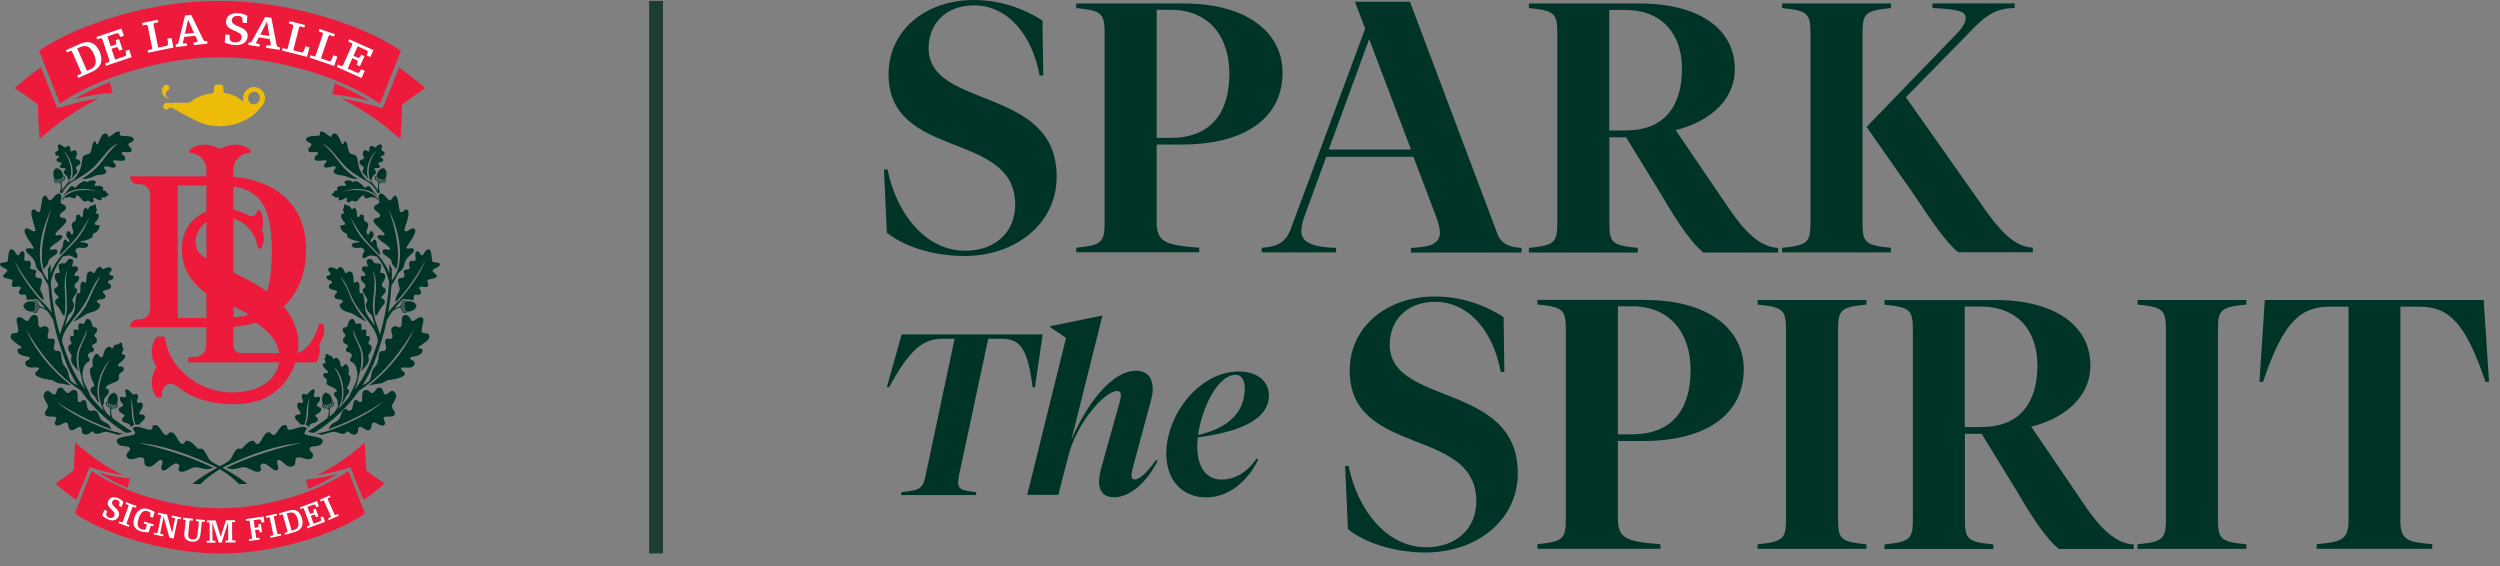
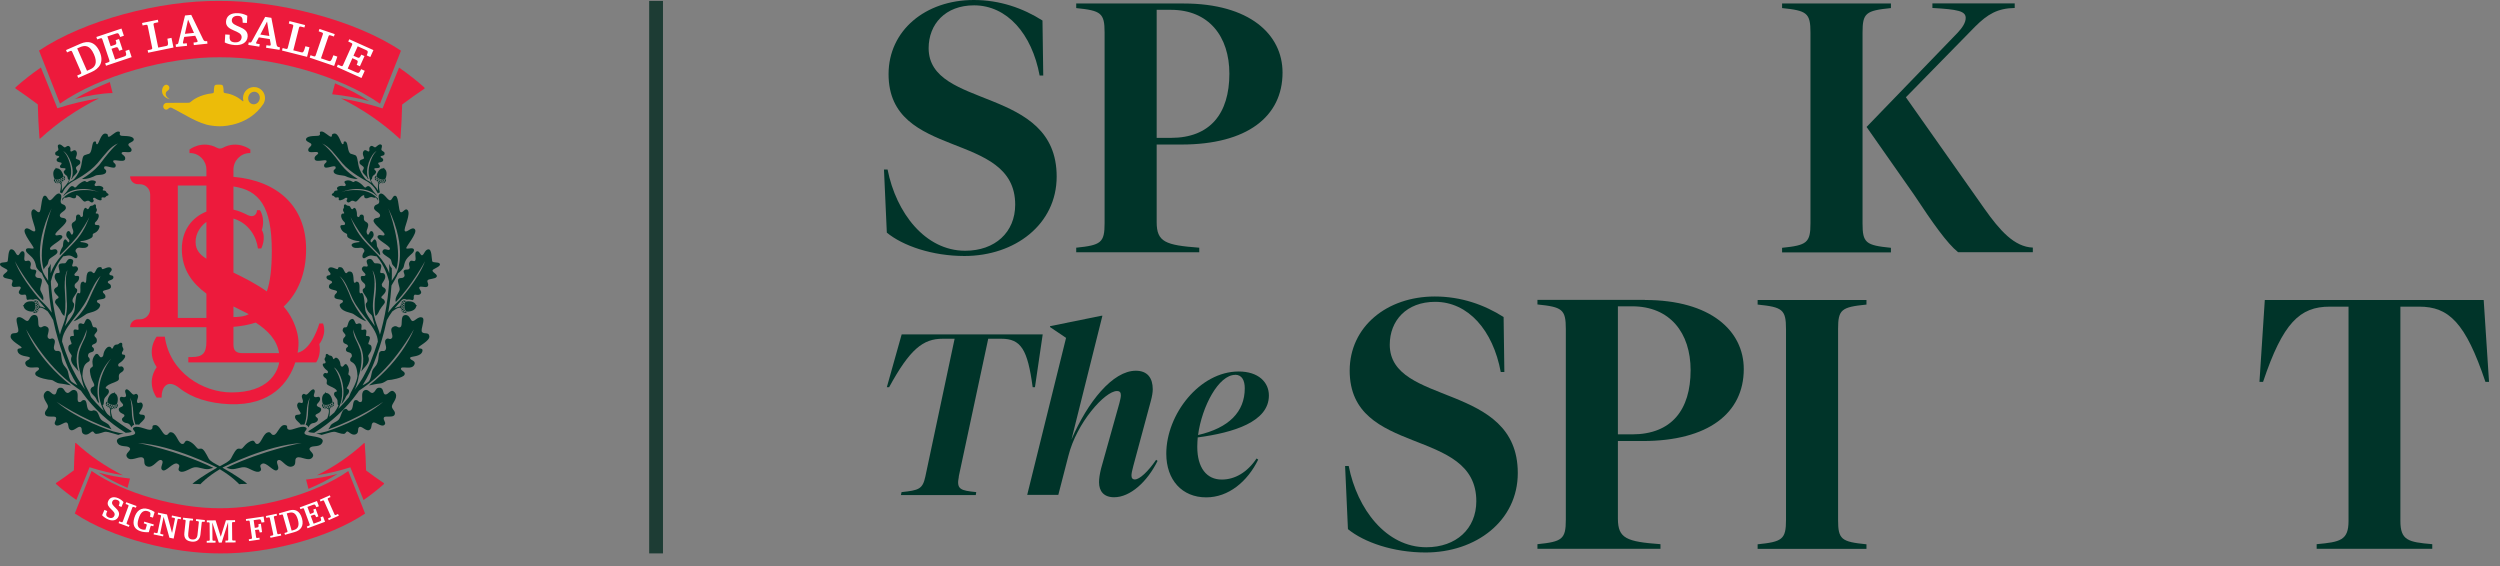
<svg xmlns="http://www.w3.org/2000/svg" width="181" height="41" viewBox="0 0 181 41" fill="none">
  <rect x="0" y="0" width="181" height="41" fill="#808080" stroke="none" />
  <path d="M9.233 35.321C9.304 35.052 9.34 34.917 9.411 34.648C8.651 34.565 7.887 34.422 7.133 34.216C7.79 34.633 8.494 35.005 9.233 35.321ZM15.923 36.795C12.89 36.817 8.953 35.728 6.633 34.096C6.232 35.125 5.827 36.15 5.417 37.175C8.069 38.954 12.551 40.095 15.975 40.066C19.399 40.097 23.779 38.96 26.433 37.182C26.023 36.157 25.618 35.131 25.217 34.103C22.894 35.733 18.956 36.819 15.923 36.795ZM6.484 33.827C7.284 34.084 8.084 34.275 8.898 34.408C7.616 33.767 6.489 32.986 5.5 32.076C5.488 32.066 5.476 32.062 5.465 32.065C5.454 32.069 5.447 32.078 5.446 32.092C5.395 32.74 5.362 33.393 5.348 34.05C4.929 34.367 4.498 34.675 4.054 34.972C4.045 34.98 4.041 34.993 4.045 35.009C4.047 35.025 4.056 35.04 4.069 35.051C4.523 35.453 5.01 35.836 5.527 36.195C5.849 35.406 6.168 34.617 6.485 33.827L6.484 33.827ZM26.503 34.058C26.488 33.401 26.457 32.748 26.406 32.099C26.404 32.085 26.397 32.075 26.386 32.072C26.375 32.069 26.363 32.072 26.351 32.083C25.361 32.992 24.233 33.772 22.948 34.412C23.764 34.28 24.564 34.09 25.364 33.834C25.681 34.625 25.999 35.414 26.321 36.203C26.839 35.845 27.327 35.462 27.781 35.06C27.794 35.048 27.803 35.034 27.805 35.017C27.808 35.001 27.805 34.988 27.796 34.98C27.352 34.683 26.921 34.375 26.501 34.058H26.503ZM22.16 34.717C22.228 34.987 22.262 35.122 22.331 35.392C23.073 35.084 23.782 34.721 24.443 34.311C23.686 34.509 22.921 34.644 22.16 34.718V34.717ZM15.929 4.147C19.711 4.119 24.62 5.477 27.512 7.511C28.013 6.229 28.518 4.951 29.029 3.673C25.723 1.454 20.134 0.031 15.865 0.067C11.596 0.028 6.134 1.446 2.825 3.663C3.336 4.941 3.841 6.22 4.341 7.502C7.237 5.47 12.147 4.115 15.93 4.146L15.929 4.147ZM26.73 7.32C25.91 6.799 25.179 6.43 24.257 6.036C24.168 6.372 24.137 6.488 24.048 6.824C24.996 6.927 25.789 7.063 26.729 7.32H26.73ZM4.155 7.838C3.76 6.853 3.362 5.868 2.961 4.885C2.315 5.331 1.707 5.808 1.14 6.31C1.124 6.324 1.113 6.342 1.11 6.363C1.107 6.383 1.11 6.399 1.122 6.408C1.675 6.779 2.214 7.163 2.736 7.558C2.754 8.378 2.794 9.191 2.857 10.001C2.859 10.019 2.868 10.03 2.882 10.034C2.895 10.038 2.91 10.034 2.924 10.02C4.159 8.887 5.566 7.915 7.167 7.117C6.15 7.281 5.153 7.518 4.154 7.838L4.155 7.838ZM8.152 6.737C8.068 6.401 8.036 6.276 7.95 5.939C7.025 6.323 6.253 6.658 5.428 7.169C6.37 6.922 7.378 6.747 8.152 6.737ZM30.711 6.32C30.144 5.817 29.537 5.341 28.892 4.894C28.491 5.877 28.092 6.862 27.698 7.848C26.701 7.528 25.703 7.29 24.688 7.124C26.287 7.924 27.692 8.897 28.925 10.031C28.939 10.044 28.954 10.05 28.968 10.045C28.982 10.042 28.991 10.03 28.993 10.012C29.056 9.203 29.098 8.389 29.115 7.57C29.637 7.175 30.175 6.79 30.728 6.42C30.739 6.409 30.744 6.394 30.74 6.373C30.737 6.353 30.726 6.335 30.71 6.32H30.711Z" fill="#ED1A3C" />
  <path d="M23.389 23.417H23.121C23.121 23.417 22.61 25.289 21.549 25.541C21.611 25.177 21.623 24.858 21.605 24.633C21.552 23.95 21.261 23.217 20.89 22.655C20.783 22.495 20.665 22.341 20.539 22.194C21.588 21.21 22.162 19.784 22.162 18.046C22.162 14.896 20.042 13.077 16.901 12.803V12.285C16.901 11.636 17.416 11.096 18.065 11.081C18.085 11.081 18.106 11.081 18.126 11.081V10.828C18.126 10.828 17.221 10.112 16.124 10.705C15.998 10.773 15.847 10.773 15.721 10.705C14.623 10.111 13.719 10.828 13.719 10.828V11.081C13.74 11.081 13.761 11.081 13.78 11.081C14.429 11.096 14.944 11.636 14.944 12.285V12.767H9.419C9.419 13.082 9.674 13.337 9.989 13.337H10.126C10.538 13.337 10.873 13.672 10.873 14.085V22.373C10.873 22.786 10.538 23.121 10.126 23.121H9.989C9.674 23.121 9.419 23.376 9.419 23.691H14.944V24.724C14.944 25.594 14.654 25.85 13.868 25.85H13.635V26.24H20.212C20.088 26.977 19.408 28.412 16.764 28.412C14.733 28.412 12.302 27.007 11.932 24.375H11.344C11.344 24.375 10.538 25.393 11.344 26.579C10.538 27.765 11.344 28.784 11.344 28.784H11.697C11.697 27.994 12.14 27.41 13.002 28.103C13.876 28.807 15.149 29.205 16.616 29.263C19.64 29.383 20.911 27.686 21.378 26.239H22.886C22.886 26.239 23.281 25.721 23.117 24.908C23.117 24.908 23.684 24.248 23.389 23.418V23.417ZM14.944 18.734C14.635 18.542 14.262 18.245 14.181 17.766C14.071 17.106 14.401 16.454 14.944 16.066V18.734ZM16.901 22.186C17.134 22.31 17.781 22.618 18.008 22.742C17.752 22.919 17.153 22.965 16.901 22.954V22.186ZM19.678 18.162C19.678 19.419 19.571 20.379 19.318 21.101C18.55 20.553 17.686 20.115 16.901 19.735V15.824C18.023 16.161 18.572 17.153 18.675 17.989H18.916C18.916 17.989 19.297 17.23 18.956 16.654C19.227 15.793 18.822 15.219 18.822 15.219H18.606C18.606 15.515 18.359 15.778 17.958 15.582C17.615 15.415 17.304 15.265 16.901 15.176V13.5C18.755 13.77 19.678 14.931 19.678 18.16V18.162ZM12.872 23.02V13.435H14.944V15.318C13.944 15.713 13.165 16.637 13.165 18.02C13.165 19.527 13.923 20.501 14.944 21.26V23.02H12.872ZM16.901 24.938V23.663C17.482 23.617 18.023 23.513 18.518 23.355C19.389 23.93 20.056 24.599 20.205 25.569H17.584C17.089 25.569 16.902 25.398 16.902 24.938H16.901Z" fill="#ED1A3C" />
  <path d="M19.174 6.961C19.119 6.63 18.853 6.366 18.523 6.313C18.025 6.232 17.595 6.614 17.595 7.097C17.595 7.165 17.604 7.231 17.62 7.294C17.628 7.325 17.592 7.348 17.568 7.326C17.102 6.915 16.615 6.777 16.275 6.735C16.223 6.729 16.185 6.682 16.187 6.63C16.192 6.503 16.181 6.378 16.153 6.254C16.138 6.188 16.081 6.14 16.014 6.134C15.9 6.124 15.782 6.124 15.661 6.134C15.59 6.14 15.531 6.191 15.517 6.26C15.492 6.386 15.482 6.516 15.484 6.649C15.484 6.702 15.443 6.745 15.391 6.751C14.456 6.85 13.943 7.25 13.789 7.391C13.754 7.422 13.708 7.44 13.661 7.44L12.074 7.448C11.954 7.448 11.851 7.532 11.825 7.649V7.651C11.806 7.736 11.833 7.824 11.896 7.885C11.973 7.961 12.099 7.957 12.176 7.88L12.209 7.846C12.267 7.788 12.355 7.772 12.43 7.806C13.261 8.216 14.363 8.971 15.289 9.091C15.361 9.1 15.633 9.142 15.914 9.142C16.343 9.142 18.069 9.035 19.075 7.515C19.18 7.331 19.204 7.151 19.174 6.96V6.961ZM18.789 7.22C18.715 7.462 18.476 7.603 18.255 7.535C18.034 7.467 17.916 7.215 17.99 6.974C18.065 6.732 18.303 6.591 18.524 6.659C18.745 6.726 18.863 6.978 18.789 7.219V7.22ZM12.287 7.184C12.287 7.184 12.292 7.181 12.289 7.179C12.217 7.142 11.997 7.01 11.997 6.799C11.997 6.587 12.179 6.595 12.246 6.444C12.333 6.244 12.086 6.045 11.912 6.175C11.78 6.271 11.71 6.47 11.735 6.66C11.785 7.036 12.184 7.159 12.288 7.185L12.287 7.184Z" fill="#ECBC09" />
  <path d="M21.773 30.749C21.865 30.736 21.946 30.73 22.042 30.742C22.131 30.513 22.191 30.205 22.207 29.823C22.224 29.394 22.287 29.126 22.421 28.792C22.421 28.792 22.306 29.33 22.306 29.768C22.306 30.205 22.22 30.519 22.129 30.757C22.228 30.782 22.299 30.857 22.338 30.948C22.345 30.936 22.351 30.923 22.357 30.908C22.469 30.62 22.718 30.627 22.718 30.627C22.718 30.627 22.956 30.584 23.011 30.416C23.066 30.247 22.864 30.223 22.842 30.107C22.809 29.936 23.155 29.976 23.244 29.705C23.332 29.434 22.904 29.515 22.937 29.303C22.953 29.203 23.229 29.049 23.168 28.827C23.109 28.611 22.917 28.827 22.767 28.732C22.617 28.637 22.895 28.341 22.744 28.211C22.592 28.081 22.335 28.513 22.209 28.562C22.082 28.611 22.04 28.445 21.916 28.554C21.74 28.712 21.985 28.936 21.923 29.12C21.862 29.304 21.628 28.98 21.529 29.263C21.429 29.547 21.845 29.858 21.756 29.966C21.658 30.086 21.343 29.941 21.358 30.202C21.371 30.419 21.719 30.618 21.773 30.75V30.749ZM23.882 29.292C23.851 29.305 23.82 29.315 23.788 29.324C23.806 29.367 23.835 29.401 23.869 29.426C23.884 29.385 23.889 29.339 23.882 29.292ZM9.641 28.561C9.514 28.512 9.258 28.08 9.106 28.21C8.955 28.34 9.232 28.636 9.083 28.731C8.933 28.826 8.741 28.611 8.682 28.826C8.621 29.049 8.897 29.202 8.913 29.303C8.947 29.513 8.519 29.434 8.606 29.704C8.695 29.975 9.04 29.935 9.008 30.106C8.986 30.222 8.784 30.246 8.839 30.415C8.894 30.584 9.132 30.626 9.132 30.626C9.132 30.626 9.381 30.62 9.493 30.907C9.498 30.922 9.506 30.935 9.512 30.948C9.55 30.856 9.621 30.78 9.721 30.756C9.631 30.518 9.544 30.223 9.544 29.767C9.544 29.31 9.429 28.791 9.429 28.791C9.563 29.125 9.626 29.393 9.643 29.822C9.659 30.205 9.72 30.512 9.808 30.741C9.904 30.73 9.986 30.736 10.078 30.748C10.131 30.616 10.479 30.418 10.492 30.2C10.507 29.939 10.192 30.084 10.094 29.965C10.005 29.856 10.421 29.545 10.322 29.262C10.222 28.978 9.988 29.303 9.927 29.119C9.866 28.934 10.111 28.71 9.934 28.552C9.811 28.443 9.768 28.61 9.641 28.56V28.561ZM23.852 29.462C23.816 29.436 23.787 29.403 23.765 29.364C23.763 29.408 23.75 29.452 23.727 29.49C23.749 29.506 23.774 29.518 23.8 29.528C23.821 29.508 23.838 29.486 23.852 29.462H23.852ZM7.455 14.288C7.499 14.294 7.544 14.312 7.586 14.3C7.647 14.282 7.676 14.21 7.733 14.183C7.782 14.161 7.86 14.157 7.858 14.104C7.858 14.086 7.855 14.064 7.845 14.05C7.801 13.991 7.762 14.003 7.717 13.944C7.682 13.897 7.694 13.831 7.571 13.799C7.544 13.792 7.509 13.794 7.482 13.793C7.454 13.793 7.423 13.769 7.431 13.742C7.436 13.729 7.448 13.721 7.457 13.711C7.491 13.675 7.488 13.614 7.46 13.572C7.431 13.531 7.384 13.506 7.337 13.489C7.23 13.45 7.112 13.443 7.002 13.471C6.963 13.48 6.896 13.481 6.859 13.427C6.793 13.331 6.984 13.25 6.932 13.145C6.919 13.119 6.89 13.104 6.863 13.093C6.712 13.034 6.534 13.049 6.398 13.135C6.359 13.159 6.317 13.189 6.273 13.176C6.243 13.168 6.222 13.141 6.196 13.126C6.135 13.09 6.058 13.116 5.995 13.148C5.822 13.235 5.667 13.358 5.542 13.506C5.492 13.565 5.411 13.618 5.357 13.534C5.324 13.483 5.211 13.456 5.159 13.485C4.968 13.592 4.902 13.827 4.739 13.973C4.701 14.008 4.564 14.155 4.606 14.187C5.13 13.591 6.384 13.548 7.182 13.926C6.752 13.722 5.853 13.716 5.406 13.841C5.088 13.93 4.81 14.083 4.521 14.369C4.488 14.471 4.507 14.527 4.505 14.539C4.529 14.452 4.611 14.349 4.679 14.292C4.703 14.322 4.725 14.325 4.792 14.312C4.859 14.3 4.922 14.267 4.989 14.264C5.058 14.262 5.124 14.29 5.188 14.317C5.251 14.343 5.32 14.368 5.388 14.358C5.456 14.348 5.521 14.288 5.513 14.221C5.511 14.198 5.501 14.175 5.512 14.155C5.528 14.128 5.568 14.134 5.597 14.146C5.78 14.225 5.882 14.417 6.032 14.547C6.06 14.572 6.094 14.596 6.132 14.598C6.186 14.6 6.233 14.557 6.286 14.543C6.36 14.522 6.404 14.523 6.469 14.565C6.534 14.607 6.577 14.657 6.655 14.658C6.75 14.66 6.84 14.527 6.746 14.434C6.733 14.42 6.719 14.376 6.751 14.348C6.802 14.301 6.852 14.312 6.907 14.355C6.997 14.425 7.104 14.474 7.216 14.498C7.272 14.511 7.352 14.502 7.361 14.446C7.367 14.41 7.338 14.373 7.347 14.337C7.357 14.294 7.413 14.282 7.456 14.288H7.455ZM4.286 11.333C4.312 11.427 4.079 11.428 4.099 11.6C4.118 11.773 4.434 11.737 4.453 11.8C4.492 11.924 4.323 11.921 4.342 12.079C4.361 12.237 4.742 12.119 4.746 12.226C4.751 12.331 4.574 12.345 4.622 12.494C4.67 12.642 4.814 12.695 4.847 12.743C4.89 12.805 4.896 12.858 4.904 12.915C4.913 12.971 4.97 13.018 5 13.03C4.916 13.243 4.803 13.372 4.763 13.417C4.588 13.597 4.501 13.757 4.483 13.786C4.479 13.793 4.475 13.8 4.47 13.807C4.495 13.561 4.463 13.355 4.463 13.355C4.462 13.33 4.454 13.297 4.451 13.268C4.447 13.24 4.449 13.218 4.478 13.197C4.496 13.185 4.515 13.172 4.546 13.151C4.511 13.149 4.481 13.143 4.452 13.132C4.437 13.164 4.415 13.197 4.391 13.226C4.354 13.217 4.318 13.204 4.286 13.188C4.27 13.215 4.249 13.239 4.223 13.262C4.252 13.26 4.275 13.256 4.294 13.254C4.31 13.252 4.326 13.254 4.339 13.258C4.465 13.355 4.395 13.712 4.337 13.932C4.395 13.942 4.448 13.967 4.487 14.009C4.581 13.818 4.698 13.639 4.841 13.482C4.942 13.371 5.054 13.272 5.178 13.19C5.236 13.152 5.296 13.117 5.357 13.085C5.357 13.085 6.452 12.525 7.056 11.821C7.661 11.117 7.963 10.621 8.546 10.379C8.546 10.379 8.192 10.583 7.234 11.88C7.234 11.88 6.799 12.447 5.93 12.955C6.336 12.996 6.776 12.789 6.91 12.714C7.054 12.632 7.591 12.712 7.675 12.472C7.759 12.232 7.492 12.3 7.545 12.096C7.598 11.893 8.281 12.301 8.364 12.061C8.448 11.821 8.16 11.815 8.199 11.652C8.237 11.489 8.967 11.795 9.054 11.539C9.142 11.283 8.793 11.197 8.804 11.09C8.827 10.867 9.465 11.174 9.523 10.893C9.564 10.694 9.294 10.624 9.293 10.468C9.291 10.312 9.774 10.272 9.673 10.044C9.564 9.794 8.879 9.865 8.762 9.823C8.533 9.74 8.833 9.531 8.558 9.522C8.341 9.515 7.992 9.932 7.863 9.901C7.735 9.869 7.915 9.71 7.646 9.672C7.289 9.621 7.164 10.467 7.023 10.444C6.882 10.42 7.05 10.201 6.833 10.247C6.615 10.294 6.709 11.035 6.436 11.137C6.382 11.157 6.307 11.163 6.116 11.238C5.924 11.313 5.966 11.82 5.806 12.247C5.68 12.583 5.422 12.947 5.294 13.034C5.155 13.101 5.037 13.179 4.937 13.258C5.119 12.914 5.166 12.631 5.148 12.327C5.126 11.921 4.911 11.219 4.577 10.942C4.99 11.134 5.481 12.315 5.159 12.961C5.196 12.986 5.22 12.936 5.238 12.895C5.312 12.725 5.566 12.59 5.601 12.408C5.61 12.358 5.527 12.304 5.5 12.183C5.464 12.022 5.789 11.96 5.81 11.796C5.848 11.494 5.514 11.592 5.481 11.445C5.472 11.407 5.654 11.121 5.515 10.939C5.376 10.757 5.214 11.019 5.125 10.963C5.034 10.908 5.179 10.759 5.041 10.616C4.902 10.472 4.774 10.674 4.684 10.671C4.594 10.669 4.384 10.357 4.225 10.486C4.118 10.574 4.259 10.765 4.22 10.855C4.182 10.946 4.005 10.978 3.995 11.083C3.971 11.334 4.256 11.241 4.282 11.334L4.286 11.333ZM23.349 29.254C23.349 29.254 23.346 29.247 23.344 29.244C23.301 29.305 23.31 29.406 23.344 29.47C23.377 29.436 23.4 29.393 23.411 29.342C23.412 29.332 23.414 29.324 23.415 29.315C23.388 29.302 23.364 29.28 23.349 29.254ZM23.569 29.351C23.546 29.35 23.523 29.347 23.501 29.343C23.49 29.341 23.48 29.338 23.469 29.336C23.469 29.339 23.469 29.343 23.469 29.346C23.473 29.398 23.491 29.443 23.52 29.481C23.548 29.444 23.565 29.4 23.569 29.351V29.351ZM23.52 29.539C23.507 29.553 23.492 29.565 23.475 29.576C23.509 29.589 23.57 29.597 23.603 29.596C23.571 29.581 23.543 29.561 23.519 29.539H23.52ZM23.727 29.338C23.696 29.344 23.663 29.348 23.63 29.35C23.642 29.396 23.665 29.434 23.697 29.465C23.717 29.428 23.728 29.384 23.727 29.338ZM23.674 29.499C23.642 29.468 23.617 29.431 23.602 29.39C23.593 29.433 23.574 29.474 23.546 29.51C23.566 29.529 23.589 29.545 23.614 29.558C23.638 29.541 23.658 29.521 23.674 29.5V29.499ZM4.087 13.197C4.058 13.167 4.035 13.131 4.022 13.091C4.013 13.132 3.994 13.168 3.968 13.201C3.987 13.22 4.01 13.235 4.035 13.245C4.055 13.231 4.073 13.215 4.087 13.197ZM4.433 13.081C4.444 13.041 4.444 12.997 4.432 12.954C4.404 12.969 4.375 12.982 4.347 12.993C4.368 13.031 4.397 13.06 4.433 13.081ZM4.542 13.114C4.557 13.091 4.568 13.067 4.575 13.042C4.535 13.026 4.501 13.003 4.473 12.972C4.48 13.013 4.478 13.055 4.466 13.097C4.49 13.107 4.516 13.113 4.542 13.114ZM4.606 12.839C4.638 12.875 4.677 12.898 4.72 12.909C4.718 12.84 4.677 12.754 4.612 12.726C4.612 12.729 4.612 12.733 4.612 12.737C4.614 12.766 4.604 12.795 4.588 12.819C4.594 12.826 4.599 12.833 4.605 12.839H4.606ZM23.494 29.51C23.465 29.475 23.446 29.434 23.436 29.392C23.422 29.433 23.399 29.47 23.367 29.501C23.386 29.523 23.408 29.541 23.434 29.556C23.456 29.543 23.477 29.528 23.494 29.511V29.51ZM4.664 13.06C4.645 13.06 4.627 13.056 4.61 13.052C4.601 13.082 4.588 13.111 4.57 13.14C4.597 13.124 4.642 13.088 4.664 13.06ZM4.688 13.023C4.701 12.999 4.711 12.972 4.715 12.946C4.675 12.936 4.638 12.917 4.606 12.892C4.619 12.931 4.623 12.974 4.617 13.016C4.639 13.021 4.663 13.024 4.687 13.023H4.688ZM4.142 13.039C4.12 13.041 4.099 13.04 4.077 13.039C4.068 13.039 4.058 13.037 4.046 13.036C4.046 13.039 4.047 13.042 4.048 13.045C4.057 13.093 4.078 13.134 4.109 13.167C4.131 13.13 4.143 13.087 4.142 13.04V13.039ZM3.926 12.97C3.926 12.97 3.922 12.964 3.92 12.96C3.886 13.023 3.904 13.117 3.943 13.173C3.971 13.137 3.989 13.096 3.993 13.046C3.993 13.037 3.994 13.029 3.994 13.02C3.968 13.011 3.943 12.994 3.926 12.969V12.97ZM4.305 13.155C4.327 13.168 4.352 13.178 4.378 13.184C4.395 13.163 4.409 13.14 4.42 13.116C4.383 13.096 4.352 13.067 4.328 13.033C4.33 13.075 4.322 13.116 4.304 13.155H4.305ZM4.2 13.267C4.168 13.256 4.14 13.24 4.116 13.221C4.105 13.235 4.092 13.248 4.077 13.261C4.111 13.27 4.169 13.271 4.201 13.268L4.2 13.267ZM4.257 13.168C4.223 13.143 4.196 13.11 4.178 13.073C4.174 13.114 4.16 13.155 4.138 13.191C4.159 13.207 4.182 13.22 4.207 13.23C4.226 13.212 4.243 13.191 4.257 13.169V13.168ZM4.29 13.012C4.261 13.02 4.231 13.028 4.201 13.032C4.216 13.074 4.242 13.108 4.274 13.134C4.29 13.096 4.296 13.055 4.29 13.011V13.012ZM27.924 12.96C27.924 12.96 27.92 12.966 27.918 12.97C27.902 12.994 27.877 13.011 27.851 13.021C27.851 13.03 27.851 13.038 27.852 13.047C27.856 13.096 27.874 13.138 27.902 13.174C27.941 13.118 27.959 13.023 27.924 12.961V12.96ZM27.54 13.155C27.522 13.116 27.514 13.075 27.516 13.033C27.493 13.067 27.462 13.096 27.424 13.116C27.435 13.14 27.449 13.162 27.466 13.184C27.493 13.178 27.517 13.168 27.539 13.155H27.54ZM27.125 12.908C27.167 12.897 27.207 12.875 27.239 12.838C27.245 12.831 27.25 12.825 27.256 12.818C27.24 12.794 27.23 12.765 27.232 12.736C27.232 12.732 27.232 12.728 27.232 12.725C27.167 12.753 27.126 12.84 27.124 12.908H27.125ZM27.413 12.954C27.401 12.998 27.401 13.041 27.412 13.081C27.447 13.06 27.477 13.031 27.498 12.993C27.47 12.982 27.441 12.969 27.413 12.954ZM27.877 13.201C27.851 13.168 27.832 13.132 27.823 13.091C27.81 13.131 27.787 13.167 27.757 13.197C27.772 13.215 27.79 13.231 27.81 13.245C27.834 13.234 27.858 13.219 27.877 13.201ZM27.227 13.016C27.221 12.973 27.224 12.931 27.237 12.892C27.206 12.917 27.169 12.936 27.128 12.946C27.133 12.973 27.143 12.999 27.155 13.023C27.179 13.023 27.203 13.021 27.226 13.016H27.227ZM27.768 13.26C27.753 13.248 27.74 13.235 27.729 13.221C27.705 13.239 27.677 13.255 27.645 13.266C27.677 13.27 27.734 13.268 27.769 13.259L27.768 13.26ZM27.707 13.191C27.684 13.155 27.671 13.114 27.667 13.072C27.648 13.109 27.621 13.143 27.588 13.168C27.602 13.19 27.619 13.21 27.638 13.228C27.663 13.219 27.686 13.206 27.707 13.19V13.191ZM27.823 12.193C27.824 12.139 27.796 12.13 27.766 12.173C27.755 12.189 27.751 12.191 27.732 12.19C27.689 12.186 27.643 12.194 27.599 12.214C27.488 12.265 27.409 12.365 27.352 12.471C27.303 12.56 27.264 12.663 27.261 12.737C27.256 12.814 27.366 12.913 27.521 12.97C27.526 12.971 27.531 12.973 27.536 12.975C27.541 12.976 27.546 12.978 27.55 12.98C27.708 13.03 27.852 13.018 27.895 12.953C27.936 12.893 27.965 12.786 27.979 12.685C27.995 12.566 27.991 12.437 27.932 12.328C27.908 12.285 27.877 12.25 27.84 12.226C27.824 12.216 27.823 12.212 27.823 12.192V12.193ZM27.796 13.044C27.796 13.044 27.797 13.038 27.798 13.035C27.787 13.037 27.777 13.037 27.767 13.038C27.745 13.04 27.723 13.04 27.702 13.038C27.701 13.085 27.713 13.128 27.735 13.165C27.766 13.132 27.787 13.092 27.796 13.043V13.044ZM27.555 13.012C27.549 13.055 27.555 13.097 27.571 13.135C27.603 13.109 27.629 13.075 27.644 13.033C27.614 13.028 27.583 13.021 27.555 13.012V13.012ZM22.548 10.467C22.547 10.623 22.278 10.693 22.319 10.892C22.376 11.173 23.014 10.867 23.037 11.089C23.048 11.196 22.7 11.282 22.787 11.538C22.875 11.794 23.604 11.488 23.643 11.651C23.681 11.814 23.394 11.82 23.477 12.06C23.561 12.3 24.243 11.892 24.296 12.095C24.349 12.298 24.083 12.231 24.167 12.471C24.251 12.711 24.879 12.676 25.024 12.757C25.158 12.832 25.588 12.976 25.906 12.957C25.038 12.449 24.63 11.83 24.63 11.83C23.673 10.533 23.298 10.378 23.298 10.378C23.879 10.619 24.182 11.116 24.787 11.82C25.391 12.524 26.487 13.084 26.487 13.084C26.548 13.114 26.608 13.149 26.665 13.188C26.789 13.27 26.901 13.37 27.002 13.48C27.145 13.637 27.262 13.816 27.357 14.008C27.395 13.966 27.448 13.94 27.506 13.931C27.448 13.71 27.378 13.353 27.504 13.257C27.518 13.251 27.533 13.251 27.549 13.252C27.568 13.254 27.591 13.258 27.62 13.26C27.595 13.238 27.573 13.213 27.557 13.186C27.525 13.203 27.489 13.216 27.453 13.224C27.429 13.195 27.407 13.162 27.391 13.13C27.363 13.141 27.331 13.148 27.298 13.149C27.328 13.17 27.347 13.183 27.365 13.196C27.395 13.216 27.396 13.239 27.393 13.267C27.389 13.295 27.382 13.328 27.381 13.353C27.381 13.353 27.347 13.559 27.373 13.806C27.369 13.799 27.364 13.791 27.36 13.784C27.342 13.755 27.256 13.596 27.08 13.416C27.041 13.37 26.927 13.241 26.843 13.028C26.875 13.017 26.93 12.97 26.939 12.913C26.947 12.856 26.953 12.803 26.996 12.741C27.029 12.693 27.173 12.64 27.221 12.492C27.269 12.343 27.092 12.329 27.097 12.224C27.102 12.118 27.483 12.236 27.501 12.077C27.52 11.92 27.352 11.922 27.39 11.798C27.409 11.736 27.725 11.772 27.745 11.599C27.764 11.427 27.531 11.425 27.557 11.332C27.583 11.238 27.868 11.332 27.844 11.081C27.834 10.976 27.657 10.944 27.619 10.853C27.58 10.762 27.721 10.571 27.614 10.484C27.455 10.354 27.244 10.666 27.155 10.669C27.065 10.671 26.938 10.47 26.798 10.613C26.66 10.757 26.805 10.905 26.714 10.961C26.624 11.016 26.463 10.754 26.324 10.937C26.185 11.119 26.367 11.404 26.358 11.442C26.324 11.589 25.991 11.492 26.029 11.794C26.05 11.957 26.375 12.019 26.339 12.18C26.312 12.302 26.23 12.356 26.238 12.405C26.273 12.588 26.527 12.722 26.601 12.893C26.619 12.934 26.642 12.983 26.68 12.959C26.357 12.312 26.849 11.131 27.262 10.939C26.928 11.218 26.714 11.918 26.69 12.325C26.673 12.629 26.72 12.911 26.902 13.256C26.802 13.176 26.684 13.098 26.545 13.031C26.417 12.945 26.159 12.579 26.033 12.244C25.873 11.818 25.915 11.311 25.723 11.236C25.531 11.16 25.456 11.154 25.403 11.135C25.13 11.032 25.224 10.291 25.006 10.245C24.788 10.199 24.957 10.418 24.816 10.441C24.675 10.464 24.549 9.619 24.192 9.669C23.924 9.707 24.105 9.866 23.976 9.898C23.847 9.93 23.498 9.512 23.28 9.52C23.006 9.528 23.307 9.738 23.077 9.82C22.959 9.862 22.275 9.791 22.166 10.041C22.065 10.27 22.547 10.31 22.546 10.466L22.548 10.467ZM24.059 29.416C24.047 29.446 24.03 29.476 24.007 29.504C24.038 29.49 24.089 29.457 24.115 29.429C24.095 29.427 24.076 29.422 24.059 29.416ZM4.555 12.862C4.548 12.87 4.54 12.876 4.533 12.883C4.516 12.898 4.499 12.912 4.481 12.923C4.507 12.962 4.542 12.989 4.582 13.005C4.588 12.96 4.581 12.914 4.559 12.87C4.558 12.868 4.557 12.864 4.555 12.862ZM24.035 29.363C24.046 29.316 24.044 29.267 24.026 29.219C24.025 29.215 24.023 29.213 24.022 29.209C24.014 29.217 24.005 29.224 23.996 29.23C23.978 29.244 23.958 29.256 23.937 29.267C23.961 29.309 23.996 29.342 24.035 29.363ZM24.097 29.071C24.097 29.071 24.097 29.079 24.097 29.083C24.095 29.114 24.081 29.143 24.062 29.167C24.067 29.175 24.072 29.183 24.077 29.19C24.107 29.232 24.146 29.261 24.19 29.276C24.195 29.204 24.161 29.108 24.097 29.071ZM24.182 29.315C24.14 29.3 24.104 29.277 24.074 29.246C24.084 29.289 24.083 29.334 24.072 29.378C24.095 29.386 24.12 29.391 24.145 29.392C24.163 29.369 24.174 29.342 24.183 29.315H24.182ZM27.363 12.923C27.346 12.911 27.328 12.898 27.311 12.883C27.304 12.876 27.297 12.87 27.289 12.862C27.287 12.864 27.286 12.868 27.285 12.87C27.263 12.914 27.256 12.96 27.262 13.005C27.302 12.989 27.337 12.962 27.363 12.923ZM27.275 13.14C27.256 13.112 27.243 13.082 27.235 13.052C27.218 13.056 27.2 13.059 27.181 13.06C27.203 13.088 27.248 13.124 27.275 13.14ZM27.378 13.097C27.366 13.056 27.364 13.013 27.371 12.972C27.343 13.003 27.309 13.027 27.269 13.042C27.276 13.066 27.287 13.091 27.302 13.114C27.328 13.112 27.354 13.107 27.378 13.097ZM23.767 28.496C23.721 28.469 23.675 28.456 23.63 28.455C23.609 28.455 23.605 28.451 23.596 28.434C23.569 28.385 23.538 28.391 23.534 28.448C23.532 28.468 23.53 28.473 23.512 28.481C23.471 28.502 23.434 28.534 23.405 28.578C23.331 28.686 23.312 28.82 23.317 28.948C23.32 29.056 23.34 29.171 23.376 29.239C23.413 29.311 23.565 29.34 23.735 29.304C23.74 29.303 23.746 29.302 23.752 29.301C23.757 29.3 23.763 29.298 23.768 29.297C23.937 29.254 24.062 29.162 24.067 29.081C24.071 29.003 24.041 28.891 24 28.791C23.951 28.673 23.878 28.56 23.767 28.494V28.496ZM23.903 29.446C23.927 29.459 23.954 29.468 23.982 29.473C24 29.45 24.014 29.426 24.024 29.4C23.984 29.38 23.95 29.351 23.924 29.316C23.928 29.36 23.921 29.404 23.904 29.446H23.903ZM26.491 14.358C26.559 14.368 26.627 14.343 26.691 14.317C26.755 14.29 26.821 14.262 26.89 14.264C26.958 14.267 27.02 14.3 27.087 14.312C27.154 14.324 27.175 14.322 27.2 14.292C27.268 14.349 27.35 14.453 27.375 14.539C27.373 14.527 27.391 14.47 27.358 14.369C27.07 14.083 26.791 13.93 26.473 13.841C26.025 13.716 25.127 13.722 24.697 13.926C25.495 13.548 26.75 13.591 27.274 14.187C27.316 14.155 27.179 14.008 27.14 13.973C26.977 13.827 26.911 13.592 26.72 13.485C26.668 13.456 26.555 13.484 26.523 13.534C26.468 13.619 26.387 13.565 26.338 13.506C26.213 13.358 26.057 13.235 25.884 13.148C25.821 13.116 25.744 13.09 25.683 13.126C25.657 13.141 25.636 13.168 25.606 13.176C25.563 13.189 25.52 13.158 25.481 13.135C25.344 13.05 25.167 13.034 25.016 13.093C24.989 13.104 24.961 13.119 24.947 13.145C24.896 13.25 25.087 13.332 25.021 13.427C24.984 13.481 24.916 13.48 24.877 13.471C24.767 13.443 24.649 13.45 24.542 13.489C24.495 13.506 24.448 13.531 24.419 13.572C24.391 13.614 24.387 13.675 24.422 13.711C24.431 13.721 24.443 13.729 24.448 13.742C24.456 13.769 24.425 13.793 24.397 13.793C24.369 13.793 24.335 13.792 24.308 13.799C24.185 13.831 24.197 13.896 24.162 13.944C24.118 14.002 24.079 13.99 24.034 14.05C24.024 14.063 24.021 14.086 24.021 14.104C24.02 14.157 24.098 14.161 24.146 14.183C24.204 14.21 24.232 14.282 24.293 14.3C24.335 14.312 24.38 14.294 24.424 14.288C24.467 14.281 24.523 14.294 24.533 14.337C24.542 14.373 24.513 14.409 24.519 14.446C24.528 14.502 24.608 14.511 24.664 14.498C24.776 14.473 24.883 14.425 24.974 14.355C25.028 14.313 25.079 14.301 25.129 14.348C25.161 14.376 25.147 14.42 25.134 14.434C25.04 14.527 25.13 14.66 25.225 14.658C25.302 14.658 25.345 14.607 25.411 14.565C25.476 14.523 25.52 14.522 25.594 14.543C25.647 14.557 25.693 14.6 25.748 14.598C25.786 14.596 25.82 14.572 25.848 14.547C25.998 14.417 26.1 14.225 26.283 14.146C26.311 14.134 26.351 14.128 26.368 14.155C26.379 14.174 26.369 14.198 26.367 14.221C26.359 14.289 26.424 14.348 26.492 14.358H26.491ZM8.946 31.401C8.946 31.401 8.951 31.4 8.953 31.398C8.731 31.364 8.469 31.31 8.168 31.226C8.168 31.226 5.594 30.398 4.097 29.09C4.097 29.09 5.88 30.312 8.078 31.085C8.026 31.014 7.973 30.929 7.924 30.829C7.824 30.622 7.474 30.562 7.312 30.37C7.151 30.179 7.129 29.795 6.89 29.726C6.651 29.656 6.754 29.809 6.486 29.723C6.218 29.637 6.353 29.009 6.118 28.969C5.882 28.928 5.916 29.167 5.706 29.1C5.496 29.032 5.774 28.438 5.472 28.267C5.171 28.097 5.049 28.538 4.835 28.436C4.621 28.334 4.654 28.04 4.341 28.072C4.028 28.104 4.16 28.546 3.939 28.561C3.719 28.576 3.562 28.128 3.3 28.371C2.937 28.709 3.408 29.135 3.467 29.377C3.525 29.619 3.152 29.76 3.275 30.023C3.397 30.286 3.974 30.055 4.055 30.235C4.135 30.416 3.812 30.635 4.043 30.782C4.274 30.928 4.679 30.495 4.846 30.601C5.012 30.706 4.881 31.038 5.119 31.138C5.357 31.237 5.668 30.805 5.837 30.919C6.006 31.034 5.813 31.333 6.094 31.444C6.374 31.556 6.603 31.225 6.699 31.237C6.795 31.249 6.774 31.31 6.873 31.385C6.972 31.46 7.24 31.372 7.531 31.277C7.714 31.217 8.014 31.333 8.207 31.384C8.327 31.421 8.447 31.456 8.565 31.488C8.599 31.475 8.665 31.436 8.948 31.401L8.946 31.401ZM28.544 28.371C28.282 28.128 28.125 28.576 27.905 28.561C27.685 28.546 27.817 28.104 27.503 28.072C27.191 28.04 27.223 28.334 27.009 28.436C26.795 28.538 26.673 28.097 26.372 28.267C26.07 28.438 26.347 29.031 26.138 29.1C25.928 29.167 25.962 28.928 25.726 28.969C25.491 29.009 25.626 29.637 25.358 29.723C25.09 29.809 25.212 29.545 24.974 29.614C24.735 29.684 24.693 30.179 24.532 30.37C24.371 30.562 24.02 30.622 23.92 30.829C23.871 30.929 23.818 31.014 23.766 31.085C25.964 30.313 27.747 29.09 27.747 29.09C26.25 30.398 23.676 31.226 23.676 31.226C23.375 31.31 23.113 31.363 22.891 31.398C22.893 31.399 22.896 31.4 22.898 31.401C23.18 31.437 23.247 31.476 23.28 31.489C23.399 31.456 23.519 31.421 23.639 31.384C23.832 31.334 24.132 31.218 24.315 31.278C24.605 31.373 24.873 31.461 24.973 31.386C25.072 31.311 25.05 31.249 25.146 31.238C25.242 31.226 25.471 31.557 25.752 31.445C26.032 31.333 25.84 31.035 26.009 30.92C26.177 30.805 26.488 31.238 26.726 31.139C26.965 31.039 26.833 30.707 27 30.602C27.166 30.496 27.571 30.929 27.803 30.782C28.034 30.636 27.71 30.417 27.791 30.236C27.871 30.055 28.448 30.286 28.571 30.024C28.693 29.761 28.321 29.62 28.379 29.378C28.437 29.136 28.909 28.71 28.545 28.372L28.544 28.371ZM22.114 31.45C21.848 31.279 22.436 31.057 22.091 30.926C21.746 30.795 21.13 31.196 20.897 31.102C20.664 31.008 20.94 30.789 20.605 30.773C20.254 30.756 20.09 31.432 19.842 31.486C19.595 31.54 19.657 31.192 19.349 31.318C19.041 31.443 18.912 32.093 18.655 32.141C18.397 32.188 18.513 31.787 18.154 31.939C17.796 32.092 17.634 32.385 17.535 32.462C17.435 32.539 17.402 32.462 17.243 32.484C17.085 32.504 16.915 32.832 16.729 33.186C16.611 33.41 16.232 33.577 16.008 33.707C15.977 33.723 15.945 33.739 15.914 33.755C15.883 33.739 15.853 33.723 15.821 33.707C15.597 33.577 15.218 33.41 15.101 33.186C14.915 32.832 14.745 32.505 14.586 32.484C14.428 32.463 14.394 32.539 14.295 32.462C14.196 32.385 14.034 32.092 13.675 31.939C13.316 31.787 13.433 32.188 13.175 32.141C12.917 32.093 12.789 31.443 12.48 31.318C12.172 31.193 12.234 31.541 11.987 31.486C11.74 31.432 11.575 30.756 11.224 30.773C10.889 30.789 11.165 31.008 10.932 31.102C10.699 31.196 10.084 30.795 9.738 30.926C9.393 31.057 9.982 31.28 9.715 31.45C9.449 31.621 8.308 31.571 8.477 32.006C8.646 32.441 9.191 32.205 9.383 32.42C9.574 32.635 8.957 32.811 9.219 33.127C9.481 33.443 10.022 33.02 10.31 33.122C10.597 33.224 10.265 33.661 10.694 33.779C11.124 33.898 11.436 33.187 11.689 33.316C11.944 33.445 11.506 33.858 11.76 34.036C12.015 34.215 12.532 33.412 12.856 33.578C13.18 33.744 12.743 33.972 13.026 34.127C13.309 34.281 13.783 33.861 14.101 33.83C14.42 33.8 14.703 33.987 15.072 33.965C15.212 33.956 15.329 33.886 15.441 33.867C12.722 32.571 9.994 32.073 9.994 32.073C12.533 32.23 15.648 33.818 15.648 33.818C15.673 33.832 15.697 33.845 15.721 33.859C14.79 34.373 14.004 34.945 13.932 35.025C13.975 35.044 14.469 35.033 14.508 35.059C14.559 35.002 14.989 34.528 15.914 33.972C16.837 34.528 17.268 35.002 17.319 35.059C17.358 35.033 17.852 35.043 17.895 35.025C17.823 34.945 17.038 34.373 16.106 33.859C16.13 33.845 16.154 33.832 16.179 33.818C16.179 33.818 19.295 32.23 21.833 32.073C21.833 32.073 19.105 32.571 16.386 33.867C16.498 33.886 16.614 33.956 16.755 33.965C17.123 33.987 17.407 33.799 17.726 33.83C18.044 33.86 18.518 34.281 18.801 34.127C19.084 33.973 18.647 33.744 18.971 33.578C19.294 33.412 19.812 34.215 20.067 34.036C20.321 33.858 19.884 33.445 20.138 33.316C20.392 33.188 20.703 33.898 21.133 33.779C21.563 33.661 21.23 33.224 21.517 33.122C21.805 33.02 22.346 33.443 22.608 33.127C22.87 32.811 22.253 32.635 22.444 32.42C22.635 32.205 23.181 32.441 23.35 32.006C23.519 31.571 22.378 31.622 22.112 31.45H22.114ZM31.849 19.134C31.837 18.925 31.334 19.072 31.289 18.9C31.244 18.728 31.272 18.032 31.018 18.051C30.765 18.071 30.721 18.408 30.578 18.477C30.435 18.544 30.377 18.112 30.17 18.202C29.962 18.292 30.161 18.723 30.061 18.862C29.961 19.001 29.789 18.749 29.657 18.962C29.525 19.175 29.736 19.344 29.628 19.461C29.519 19.577 29.394 19.461 29.259 19.57C29.125 19.677 29.39 19.898 29.251 20.046C29.111 20.195 28.976 20.07 28.849 20.197C28.723 20.325 28.969 20.807 28.933 20.984C28.896 21.161 28.54 21.584 28.657 21.864C29.837 20.649 30.772 18.915 30.772 18.915C30.273 20.262 28.902 21.753 28.902 21.753C28.497 22.108 28.245 22.438 28.102 22.644C28.169 22.278 28.223 21.91 28.266 21.54C28.298 21.251 28.324 20.962 28.343 20.672C28.479 20.422 28.726 20.058 28.822 19.783C28.941 19.694 29.198 19.473 29.238 19.284C29.289 19.047 29.33 18.863 29.523 18.645C29.717 18.429 30.034 18.252 29.965 18.063C29.896 17.874 29.462 18.067 29.413 17.974C29.364 17.881 30.249 16.87 30.043 16.608C29.837 16.346 29.462 16.882 29.315 16.732C29.167 16.583 29.826 15.429 29.477 15.18C29.314 15.064 29.163 15.438 29.003 15.358C28.843 15.277 28.877 14.296 28.656 14.187C28.435 14.077 28.396 14.556 28.205 14.496C28.014 14.437 27.763 13.911 27.521 14.029C27.279 14.147 27.518 14.495 27.443 14.676C27.369 14.858 27.135 14.759 27.082 15.019C27.029 15.279 27.546 15.371 27.517 15.621C27.488 15.872 27.118 15.683 27.047 15.947C26.977 16.212 27.865 16.787 27.841 16.979C27.817 17.172 27.446 16.881 27.338 17.113C27.23 17.344 28.269 17.793 28.23 18.019C28.192 18.245 27.828 17.873 27.703 18.162C27.578 18.45 28.274 18.606 28.324 18.871C28.358 19.047 28.401 19.16 28.454 19.208C28.505 19.254 28.618 19.365 28.685 19.521C29.197 17.912 28.116 15.089 28.116 15.089C29.558 18.075 28.717 19.742 28.717 19.742C28.639 19.915 28.443 20.207 28.362 20.331C28.374 20.029 28.377 19.724 28.365 19.42C28.268 19.342 28.17 19.096 28.17 19.096C28.18 19.216 28.187 19.442 28.183 19.79C28.008 19.283 27.692 18.846 27.438 18.551C27.412 18.518 27.372 18.475 27.325 18.424C27.274 18.369 27.227 18.321 27.187 18.281C26.898 17.984 26.463 17.558 26.211 17.246C25.699 16.612 25.445 15.896 25.379 15.713C25.451 15.893 25.934 16.711 26.285 17.162C26.636 17.614 27.5 18.468 27.51 18.479C27.526 18.45 27.53 18.418 27.524 18.383C27.494 18.234 27.417 18.016 27.329 17.9C27.243 17.783 27.329 17.533 27.186 17.366C27.043 17.199 26.924 17.708 26.837 17.496C26.75 17.285 27.161 17.228 27.026 16.85C26.994 16.759 26.842 16.624 26.743 16.873C26.643 17.122 26.569 16.906 26.569 16.906C26.481 16.693 26.628 16.588 26.653 16.354C26.657 16.309 26.679 16.241 26.606 16.144C26.566 16.092 26.498 16.074 26.448 16.032C26.378 15.974 26.35 15.931 26.345 15.839C26.341 15.748 26.361 15.672 26.309 15.596C26.246 15.504 26.056 15.506 26.029 15.659C26.026 15.682 25.992 15.725 25.943 15.714C25.863 15.696 25.84 15.64 25.843 15.557C25.849 15.422 25.825 15.285 25.772 15.16C25.745 15.097 25.683 15.026 25.622 15.055C25.582 15.074 25.567 15.126 25.526 15.142C25.477 15.162 25.427 15.117 25.403 15.069C25.38 15.022 25.367 14.967 25.326 14.934C25.268 14.887 25.179 14.908 25.114 14.871C25.059 14.839 25.002 14.765 24.951 14.804C24.935 14.816 24.914 14.834 24.908 14.853C24.882 14.935 24.919 14.965 24.893 15.048C24.872 15.115 24.799 15.147 24.852 15.29C24.863 15.32 24.89 15.352 24.908 15.379C24.925 15.407 24.924 15.454 24.892 15.463C24.877 15.468 24.86 15.462 24.845 15.459C24.787 15.45 24.73 15.495 24.709 15.551C24.688 15.606 24.695 15.669 24.711 15.726C24.746 15.856 24.819 15.975 24.92 16.064C24.956 16.095 25.003 16.16 24.976 16.232C24.928 16.362 24.719 16.232 24.652 16.352C24.635 16.383 24.64 16.421 24.649 16.455C24.694 16.642 24.831 16.803 25.006 16.878C25.055 16.899 25.114 16.92 25.131 16.971C25.143 17.005 25.131 17.043 25.134 17.079C25.14 17.162 25.218 17.22 25.292 17.259C25.495 17.368 25.719 17.436 25.948 17.456C25.948 17.456 26.023 17.463 26.031 17.495C26.038 17.528 25.979 17.533 25.979 17.533C25.979 17.533 25.374 17.568 25.464 17.782C25.554 17.996 25.863 17.963 26.078 17.935C26.293 17.907 26.456 18.138 26.349 18.254C26.242 18.37 26.181 18.64 26.315 18.694C26.45 18.749 26.63 18.433 26.983 18.509C27.093 18.532 27.192 18.554 27.275 18.56C27.833 19.208 28.072 20.008 28.168 20.377C28.165 20.451 28.162 20.527 28.158 20.607C28.154 20.654 28.141 20.809 28.133 20.91C28.133 20.913 28.133 20.916 28.133 20.918C28.112 21.14 28.088 21.362 28.061 21.583C27.959 22.363 27.805 23.136 27.601 23.895C27.571 24.006 27.54 24.117 27.507 24.228C27.393 23.647 26.89 22.901 27.018 21.762C27.147 20.624 27.176 20.167 26.966 19.571C26.966 19.571 27.356 20.055 27.176 21.404C27.067 22.22 27.134 22.639 27.185 22.876C27.371 22.779 27.44 22.526 27.483 22.451C27.686 22.108 27.893 21.97 27.864 21.844C27.801 21.57 27.614 21.682 27.608 21.5C27.606 21.462 28.044 21.14 27.907 20.933C27.77 20.726 27.691 20.883 27.641 20.615C27.621 20.507 27.96 20.214 27.883 19.948C27.805 19.682 27.632 19.812 27.546 19.748C27.459 19.685 27.687 19.306 27.574 19.16C27.461 19.015 27.177 19.093 27.122 19.056C26.997 18.975 26.96 18.651 26.654 18.77C26.393 18.871 26.698 19.216 26.605 19.281C26.511 19.346 26.371 19.221 26.268 19.325C26.016 19.578 26.533 19.772 26.455 19.923C26.378 20.075 26.112 19.867 26.118 20.104C26.128 20.472 26.475 20.455 26.446 20.711C26.417 20.967 26.231 20.815 26.262 21.071C26.285 21.255 26.609 21.543 26.599 21.755C26.588 21.967 26.493 21.868 26.481 22.056C26.474 22.161 26.539 22.388 26.661 22.562C26.76 22.703 26.916 22.792 26.942 22.887C27.038 23.272 27.155 23.633 27.149 23.622C27.079 23.495 26.47 22.754 26.441 22.426C26.405 22.008 26.369 21.441 26.271 21.28C26.163 21.101 26.1 21.358 26.033 21.163C25.999 21.066 26.1 20.519 25.92 20.422C25.739 20.326 25.794 20.487 25.664 20.471C25.534 20.456 25.692 19.709 25.365 19.662C25.119 19.627 25.177 19.782 25.057 19.776C24.936 19.771 24.888 19.388 24.692 19.35C24.392 19.293 24.535 19.481 24.424 19.487C24.31 19.493 23.953 19.232 23.794 19.425C23.65 19.6 23.966 19.718 23.927 19.855C23.888 19.992 23.65 19.88 23.638 20.066C23.619 20.329 24.073 20.251 24.038 20.453C24.022 20.55 23.801 20.526 23.816 20.774C23.829 21.023 24.407 20.967 24.401 21.12C24.395 21.274 24.198 21.268 24.214 21.5C24.229 21.734 24.835 21.619 24.831 21.812C24.828 22.005 24.454 21.915 24.651 22.261C24.831 22.579 25.39 22.628 25.567 22.723C25.691 22.788 26.172 23.162 26.521 23.265C25.88 22.594 25.444 21.67 25.444 21.67C24.919 20.279 24.567 19.974 24.567 19.974C25.021 20.337 25.165 20.853 25.524 21.63C26.109 22.837 27.328 23.721 27.357 24.734C27.2 25.226 27.024 25.712 26.833 26.191C26.683 26.563 26.503 26.922 26.308 27.27C26.274 27.33 26.239 27.39 26.204 27.45C26.036 27.718 25.858 27.98 25.669 28.235C25.702 28.183 25.893 27.779 25.974 27.214C25.974 27.214 26.362 26.108 26.064 25.289C25.767 24.469 25.64 24.549 25.556 23.845C25.556 23.845 25.782 24.498 25.984 24.851C26.223 25.267 26.462 25.979 26.154 26.906C26.343 26.589 26.857 26.284 26.662 25.81C26.611 25.686 26.904 25.511 26.904 25.201C26.904 24.891 26.679 24.973 26.667 24.894C26.654 24.816 26.844 24.501 26.762 24.392C26.681 24.283 26.57 24.358 26.514 24.32C26.457 24.282 26.595 23.949 26.486 23.878C26.377 23.807 26.243 23.916 26.178 23.878C26.114 23.839 26.271 23.474 26.074 23.419C25.939 23.382 25.893 23.468 25.803 23.46C25.712 23.451 25.661 23.032 25.473 23.091C25.208 23.172 25.194 23.533 25.138 23.627C25.034 23.802 24.887 23.569 24.812 23.87C24.767 24.047 25.039 24.171 25.013 24.297C24.98 24.457 24.829 24.418 24.837 24.674C24.845 24.93 25.117 24.872 25.183 25.016C25.249 25.16 25.031 25.114 25.046 25.335C25.062 25.556 25.415 25.451 25.465 25.679C25.515 25.906 25.378 25.834 25.353 26.018C25.308 26.344 25.843 26.012 25.88 27.225C25.829 27.702 25.456 28.294 25.392 28.438C25.346 28.543 25.302 28.649 25.26 28.756C25.025 29.041 24.776 29.313 24.516 29.575C24.508 29.583 24.499 29.591 24.491 29.599C24.726 29.151 24.781 28.762 24.773 28.355C24.763 27.798 24.536 27.045 24.181 26.596C24.655 26.878 25.118 28.248 24.712 29.232C24.763 29.269 24.996 28.85 25.016 28.791C25.102 28.549 25.223 28.583 25.267 28.358C25.312 28.134 25.06 28.161 25.11 28.083C25.237 27.889 25.325 27.668 25.365 27.438C25.379 27.355 25.384 27.258 25.321 27.2C25.294 27.175 25.257 27.161 25.236 27.13C25.206 27.085 25.227 27.025 25.241 26.973C25.292 26.787 25.249 26.577 25.129 26.424C25.107 26.396 25.081 26.369 25.045 26.363C24.908 26.34 24.88 26.587 24.747 26.544C24.673 26.52 24.651 26.442 24.648 26.395C24.641 26.259 24.593 26.126 24.512 26.017C24.476 25.969 24.431 25.924 24.374 25.905C24.317 25.887 24.246 25.904 24.216 25.956C24.208 25.97 24.202 25.987 24.189 25.996C24.162 26.015 24.123 25.988 24.113 25.956C24.103 25.924 24.094 25.883 24.076 25.855C23.996 25.724 23.925 25.762 23.858 25.737C23.776 25.706 23.776 25.657 23.694 25.627C23.674 25.62 23.648 25.625 23.628 25.631C23.567 25.647 23.589 25.738 23.579 25.802C23.569 25.876 23.496 25.935 23.496 26.01C23.496 26.063 23.533 26.108 23.555 26.156C23.578 26.204 23.582 26.273 23.537 26.299C23.498 26.322 23.447 26.301 23.407 26.321C23.346 26.352 23.363 26.445 23.397 26.506C23.464 26.626 23.556 26.731 23.668 26.811C23.735 26.86 23.765 26.913 23.73 26.989C23.709 27.034 23.652 27.034 23.633 27.023C23.495 26.948 23.372 27.098 23.406 27.205C23.435 27.294 23.507 27.326 23.577 27.386C23.647 27.446 23.663 27.496 23.666 27.588C23.668 27.654 23.633 27.722 23.656 27.783C23.671 27.826 23.709 27.855 23.747 27.88C23.948 28.008 24.204 28.06 24.357 28.242C24.381 28.27 24.401 28.314 24.376 28.342C24.358 28.361 24.326 28.359 24.3 28.363C24.219 28.378 24.174 28.473 24.186 28.554C24.197 28.636 24.249 28.706 24.301 28.77C24.354 28.834 24.409 28.9 24.43 28.98C24.45 29.058 24.433 29.142 24.443 29.223C24.451 29.303 24.462 29.328 24.505 29.345C24.402 29.584 24.277 29.771 24.201 29.868C24.084 29.972 23.964 30.074 23.842 30.174C23.891 29.925 23.879 29.718 23.879 29.718C23.881 29.691 23.877 29.656 23.876 29.626C23.876 29.596 23.879 29.572 23.913 29.554C23.932 29.543 23.954 29.531 23.989 29.513C23.954 29.507 23.921 29.497 23.893 29.482C23.873 29.514 23.847 29.547 23.818 29.574C23.781 29.561 23.744 29.543 23.712 29.523C23.692 29.548 23.668 29.572 23.638 29.593C23.668 29.594 23.692 29.593 23.713 29.593C23.73 29.593 23.746 29.595 23.76 29.602C23.877 29.713 23.778 30.057 23.695 30.284C23.409 30.491 22.705 30.995 22.355 31.196C22.272 31.27 22.358 31.314 22.75 31.337C23.961 30.586 25.037 29.61 25.879 28.447C25.917 28.394 25.955 28.339 25.992 28.285C26.765 27.773 28.35 26.632 29.956 23.857C29.956 23.857 29.216 25.938 26.709 27.909C26.876 27.877 27.28 27.783 27.47 27.771C27.826 27.748 27.98 27.508 28.131 27.515C28.282 27.523 29.185 27.36 29.288 27.132C29.393 26.9 29.016 26.854 29.028 26.692C29.048 26.44 29.859 26.849 30.016 26.36C30.107 26.073 29.628 26.087 29.702 25.89C29.743 25.78 30.514 25.852 30.588 25.401C30.627 25.159 30.297 25.279 30.29 25.171C30.282 25.062 31.125 24.686 31.086 24.348C31.046 24.01 30.715 24.219 30.56 24.046C30.405 23.874 30.839 23.085 30.56 22.984C30.281 22.882 30.037 23.261 29.869 23.246C29.701 23.23 29.68 22.759 29.315 22.814C28.95 22.869 29.187 23.539 28.998 23.675C28.809 23.811 28.741 23.484 28.443 23.675C28.146 23.866 28.532 24.292 28.369 24.479C28.205 24.666 28.108 24.382 27.932 24.585C27.757 24.785 28.093 25.154 27.883 25.364C27.757 25.489 27.703 25.339 27.521 25.458C27.34 25.576 27.5 26.151 27.172 26.524C26.901 26.831 26.942 26.92 26.857 27.264C26.809 27.458 26.735 27.59 26.674 27.639C26.624 27.679 26.507 27.772 26.248 27.9C26.349 27.739 26.445 27.575 26.537 27.407C26.734 27.047 26.916 26.676 27.066 26.293C27.363 25.529 27.619 24.75 27.823 23.957C27.889 23.701 27.948 23.443 28.003 23.184C28.131 22.956 28.245 22.764 28.395 22.554C28.584 22.407 28.868 22.218 29.004 22.298C29.015 22.31 29.022 22.324 29.027 22.341C29.033 22.361 29.039 22.386 29.049 22.415C29.059 22.38 29.075 22.349 29.093 22.322C29.063 22.297 29.036 22.266 29.013 22.233C29.031 22.198 29.053 22.162 29.078 22.133C29.056 22.109 29.036 22.081 29.02 22.049C29.013 22.088 29.009 22.112 29.003 22.135C28.996 22.173 28.975 22.184 28.947 22.192C28.919 22.201 28.884 22.207 28.86 22.216C28.86 22.216 28.733 22.248 28.57 22.323C28.684 22.18 28.818 22.023 28.985 21.838C29.089 21.739 29.172 21.558 29.448 21.7C29.55 21.668 29.751 21.692 29.873 21.732C30.042 21.636 29.876 21.486 30.008 21.346C30.056 21.295 30.32 21.432 30.457 21.263C30.595 21.095 30.294 20.928 30.361 20.797C30.429 20.666 30.85 20.875 30.966 20.729C31.082 20.582 30.887 20.421 30.957 20.296C31.025 20.171 31.518 20.213 31.614 20.04C31.71 19.867 31.324 19.738 31.313 19.597C31.303 19.456 31.866 19.343 31.854 19.135L31.849 19.134ZM29.107 22.56C29.113 22.54 29.12 22.522 29.128 22.505C29.1 22.489 29.074 22.467 29.05 22.44C29.059 22.473 29.084 22.53 29.107 22.56ZM29.243 22.382C29.2 22.379 29.157 22.366 29.119 22.343C29.104 22.366 29.092 22.391 29.082 22.419C29.102 22.441 29.123 22.458 29.147 22.472C29.173 22.434 29.206 22.404 29.243 22.383V22.382ZM8.324 29.539C8.301 29.561 8.272 29.581 8.24 29.596C8.273 29.597 8.334 29.589 8.368 29.576C8.352 29.565 8.337 29.553 8.323 29.539H8.324ZM8.214 29.35C8.182 29.348 8.148 29.344 8.117 29.338C8.116 29.384 8.126 29.428 8.147 29.465C8.179 29.434 8.202 29.396 8.214 29.35ZM8.23 29.557C8.255 29.544 8.278 29.528 8.298 29.509C8.271 29.473 8.252 29.433 8.242 29.389C8.227 29.43 8.202 29.467 8.17 29.498C8.186 29.519 8.206 29.539 8.23 29.556V29.557ZM29.272 22.342C29.265 22.31 29.259 22.276 29.254 22.244C29.21 22.257 29.173 22.28 29.144 22.311C29.182 22.333 29.225 22.344 29.272 22.342ZM8.501 29.244C8.501 29.244 8.498 29.25 8.496 29.254C8.481 29.281 8.457 29.302 8.43 29.315C8.43 29.323 8.433 29.332 8.434 29.342C8.445 29.392 8.468 29.435 8.501 29.47C8.535 29.406 8.545 29.305 8.501 29.244ZM8.477 29.501C8.445 29.47 8.422 29.433 8.408 29.392C8.398 29.434 8.379 29.475 8.35 29.51C8.368 29.527 8.388 29.542 8.411 29.555C8.436 29.541 8.458 29.523 8.478 29.5L8.477 29.501ZM29.743 22.53C29.865 22.496 29.986 22.438 30.065 22.335C30.097 22.293 30.117 22.247 30.124 22.201C30.128 22.18 30.131 22.177 30.149 22.169C30.201 22.149 30.199 22.117 30.144 22.105C30.124 22.101 30.121 22.097 30.114 22.078C30.099 22.033 30.073 21.992 30.034 21.955C29.939 21.865 29.812 21.828 29.686 21.816C29.581 21.805 29.466 21.809 29.394 21.836C29.319 21.864 29.27 22.014 29.28 22.192C29.28 22.198 29.28 22.203 29.281 22.209C29.281 22.215 29.282 22.22 29.283 22.226C29.301 22.403 29.372 22.543 29.451 22.558C29.527 22.573 29.64 22.558 29.742 22.53H29.743ZM29.291 22.544C29.248 22.547 29.205 22.54 29.163 22.523C29.151 22.545 29.143 22.57 29.138 22.596C29.158 22.616 29.183 22.633 29.209 22.645C29.229 22.604 29.257 22.571 29.291 22.544V22.544ZM29.111 22.289C29.141 22.256 29.178 22.23 29.218 22.215C29.175 22.205 29.136 22.186 29.101 22.158C29.082 22.179 29.067 22.202 29.054 22.228C29.07 22.252 29.09 22.273 29.111 22.289ZM29.458 22.591C29.458 22.591 29.45 22.59 29.447 22.589C29.417 22.583 29.39 22.566 29.37 22.543C29.361 22.546 29.354 22.55 29.346 22.555C29.301 22.579 29.268 22.615 29.247 22.657C29.316 22.672 29.414 22.651 29.459 22.591H29.458ZM8.117 29.491C8.094 29.452 8.082 29.409 8.079 29.365C8.058 29.404 8.028 29.437 7.992 29.463C8.005 29.487 8.022 29.509 8.043 29.529C8.069 29.519 8.095 29.507 8.117 29.491H8.117ZM29.217 22.045C29.175 22.031 29.139 22.006 29.108 21.973C29.087 21.991 29.069 22.012 29.052 22.036C29.065 22.061 29.081 22.084 29.101 22.104C29.135 22.075 29.175 22.055 29.218 22.045H29.217ZM29.315 21.865C29.331 21.84 29.355 21.817 29.384 21.807C29.387 21.805 29.391 21.805 29.395 21.803C29.341 21.75 29.241 21.746 29.175 21.772C29.203 21.811 29.241 21.84 29.289 21.857C29.298 21.86 29.306 21.863 29.315 21.864V21.865ZM29.183 22.488C29.227 22.505 29.275 22.509 29.325 22.498C29.328 22.498 29.331 22.496 29.334 22.496C29.328 22.486 29.323 22.476 29.318 22.466C29.307 22.446 29.298 22.424 29.29 22.401C29.245 22.42 29.209 22.45 29.183 22.487V22.488ZM29.278 21.917C29.227 21.914 29.181 21.926 29.14 21.95C29.172 21.983 29.212 22.006 29.26 22.017C29.265 21.994 29.27 21.971 29.277 21.948C29.281 21.938 29.284 21.928 29.289 21.918C29.285 21.918 29.282 21.918 29.278 21.918V21.917ZM29.25 22.18C29.248 22.147 29.249 22.113 29.252 22.079C29.206 22.085 29.164 22.103 29.13 22.131C29.164 22.157 29.205 22.174 29.25 22.18ZM29.015 22.019C29.035 21.989 29.057 21.963 29.082 21.942C29.071 21.927 29.062 21.91 29.053 21.892C29.035 21.925 29.019 21.985 29.015 22.019ZM29.079 21.852C29.088 21.877 29.1 21.9 29.115 21.92C29.153 21.896 29.195 21.882 29.238 21.878C29.2 21.858 29.167 21.829 29.141 21.793C29.117 21.809 29.096 21.829 29.079 21.852ZM2.795 22.44C2.771 22.466 2.745 22.489 2.716 22.505C2.725 22.522 2.732 22.54 2.738 22.56C2.761 22.53 2.786 22.473 2.795 22.44ZM2.475 22.543C2.454 22.565 2.428 22.583 2.398 22.589C2.394 22.589 2.39 22.591 2.387 22.591C2.432 22.651 2.53 22.672 2.599 22.657C2.578 22.615 2.544 22.579 2.5 22.555C2.492 22.55 2.484 22.546 2.476 22.543H2.475ZM2.567 21.917C2.567 21.917 2.56 21.917 2.556 21.917C2.561 21.927 2.565 21.937 2.567 21.948C2.574 21.97 2.58 21.993 2.585 22.016C2.633 22.005 2.673 21.982 2.704 21.949C2.664 21.925 2.617 21.912 2.567 21.916V21.917ZM2.526 22.467C2.521 22.477 2.516 22.486 2.51 22.496C2.514 22.497 2.516 22.498 2.52 22.499C2.569 22.51 2.617 22.506 2.661 22.489C2.634 22.451 2.598 22.421 2.554 22.403C2.546 22.425 2.537 22.448 2.526 22.468V22.467ZM2.635 22.644C2.661 22.632 2.686 22.615 2.706 22.595C2.701 22.569 2.693 22.545 2.681 22.522C2.64 22.539 2.597 22.546 2.553 22.543C2.587 22.569 2.615 22.603 2.635 22.643V22.644ZM2.79 22.228C2.777 22.203 2.762 22.179 2.743 22.158C2.708 22.186 2.668 22.205 2.626 22.215C2.666 22.231 2.703 22.256 2.733 22.289C2.754 22.272 2.773 22.252 2.79 22.228ZM3.95 12.953C3.992 13.018 4.137 13.03 4.295 12.98C4.3 12.978 4.305 12.976 4.309 12.975C4.314 12.973 4.32 12.971 4.324 12.97C4.479 12.913 4.588 12.815 4.584 12.737C4.581 12.663 4.542 12.56 4.493 12.471C4.436 12.365 4.357 12.266 4.246 12.214C4.201 12.194 4.156 12.186 4.113 12.19C4.094 12.191 4.09 12.19 4.079 12.173C4.049 12.13 4.021 12.139 4.022 12.193C4.022 12.212 4.021 12.216 4.004 12.227C3.968 12.25 3.937 12.285 3.913 12.329C3.854 12.438 3.849 12.566 3.866 12.686C3.879 12.787 3.909 12.893 3.95 12.954V12.953ZM2.572 22.342C2.619 22.344 2.663 22.333 2.7 22.311C2.671 22.28 2.633 22.257 2.59 22.244C2.586 22.276 2.58 22.31 2.572 22.342ZM3.72 27.515C3.871 27.507 4.025 27.747 4.381 27.771C4.571 27.783 4.975 27.876 5.142 27.908C2.635 25.937 1.894 23.856 1.894 23.856C3.501 26.631 5.086 27.772 5.858 28.284C5.896 28.338 5.934 28.393 5.972 28.446C6.814 29.61 7.89 30.586 9.1 31.336C9.493 31.313 9.579 31.269 9.496 31.195C9.145 30.994 8.442 30.49 8.156 30.283C8.073 30.056 7.974 29.712 8.091 29.601C8.105 29.595 8.121 29.592 8.138 29.592C8.158 29.592 8.182 29.594 8.213 29.592C8.183 29.572 8.159 29.547 8.139 29.522C8.107 29.542 8.07 29.56 8.033 29.573C8.004 29.545 7.978 29.513 7.958 29.481C7.93 29.495 7.897 29.506 7.862 29.512C7.896 29.53 7.918 29.542 7.938 29.553C7.972 29.572 7.976 29.595 7.975 29.625C7.975 29.655 7.971 29.691 7.972 29.717C7.972 29.717 7.96 29.925 8.009 30.173C7.93 30.108 7.852 30.042 7.775 29.975C7.689 29.867 7.539 29.655 7.426 29.34C7.481 29.322 7.496 29.293 7.513 29.195C7.53 29.095 7.516 28.992 7.548 28.896C7.58 28.799 7.653 28.722 7.723 28.648C7.792 28.572 7.862 28.491 7.883 28.391C7.903 28.291 7.855 28.171 7.756 28.146C7.723 28.138 7.685 28.139 7.664 28.113C7.635 28.078 7.664 28.025 7.696 27.991C7.9 27.779 8.218 27.735 8.477 27.593C8.526 27.567 8.576 27.532 8.599 27.481C8.631 27.406 8.595 27.32 8.602 27.239C8.612 27.125 8.636 27.065 8.728 26.997C8.82 26.928 8.911 26.894 8.952 26.787C9.003 26.656 8.864 26.462 8.688 26.544C8.662 26.555 8.593 26.551 8.57 26.493C8.532 26.398 8.574 26.334 8.66 26.28C8.804 26.189 8.927 26.067 9.018 25.924C9.065 25.851 9.094 25.737 9.02 25.694C8.973 25.667 8.907 25.688 8.862 25.658C8.808 25.622 8.819 25.537 8.85 25.48C8.882 25.422 8.931 25.369 8.935 25.304C8.942 25.211 8.856 25.134 8.85 25.041C8.844 24.962 8.878 24.851 8.803 24.826C8.779 24.818 8.747 24.808 8.722 24.816C8.618 24.847 8.614 24.908 8.51 24.939C8.426 24.963 8.341 24.913 8.233 25.067C8.209 25.101 8.195 25.15 8.18 25.189C8.164 25.227 8.115 25.258 8.082 25.232C8.067 25.22 8.062 25.199 8.052 25.181C8.02 25.114 7.933 25.088 7.861 25.107C7.789 25.125 7.73 25.177 7.682 25.233C7.573 25.362 7.503 25.522 7.484 25.689C7.477 25.748 7.443 25.842 7.349 25.866C7.182 25.908 7.167 25.601 6.996 25.618C6.952 25.622 6.917 25.654 6.887 25.687C6.727 25.866 6.657 26.121 6.704 26.354C6.718 26.42 6.738 26.495 6.698 26.549C6.67 26.585 6.623 26.6 6.587 26.629C6.506 26.695 6.503 26.816 6.514 26.919C6.546 27.205 6.636 27.485 6.777 27.735C6.834 27.835 6.866 27.973 6.721 28.006C6.634 28.026 6.537 28.168 6.551 28.255C6.602 28.576 6.863 28.613 6.982 28.915C7.01 28.987 7.115 29.198 7.18 29.156C6.819 27.925 7.324 26.688 8.043 25.971C7.591 26.514 7.229 27.408 7.173 28.095C7.129 28.627 7.213 29.13 7.519 29.744C7.456 29.687 7.394 29.631 7.333 29.572C7.074 29.31 6.824 29.038 6.589 28.754C6.547 28.647 6.503 28.54 6.457 28.435C6.394 28.291 6.02 27.7 5.969 27.223C6.007 26.009 6.541 26.341 6.496 26.015C6.472 25.831 6.334 25.904 6.384 25.676C6.435 25.448 6.787 25.553 6.803 25.333C6.818 25.113 6.6 25.158 6.666 25.013C6.732 24.869 7.004 24.928 7.012 24.672C7.02 24.416 6.87 24.454 6.836 24.295C6.81 24.168 7.081 24.045 7.038 23.867C6.962 23.566 6.814 23.801 6.711 23.624C6.656 23.53 6.641 23.17 6.376 23.088C6.188 23.03 6.137 23.449 6.046 23.457C5.955 23.466 5.91 23.379 5.775 23.417C5.578 23.472 5.735 23.836 5.671 23.875C5.607 23.914 5.472 23.804 5.363 23.875C5.255 23.946 5.392 24.279 5.335 24.317C5.279 24.355 5.168 24.28 5.087 24.39C5.005 24.499 5.195 24.814 5.182 24.892C5.169 24.97 4.945 24.888 4.945 25.198C4.945 25.508 5.238 25.684 5.187 25.808C4.992 26.281 5.506 26.586 5.696 26.903C5.387 25.977 5.626 25.265 5.865 24.848C6.067 24.495 6.293 23.843 6.293 23.843C6.209 24.546 6.083 24.467 5.785 25.286C5.487 26.106 5.875 27.211 5.875 27.211C5.956 27.777 6.147 28.181 6.18 28.232C5.991 27.978 5.813 27.716 5.645 27.447C5.61 27.388 5.575 27.329 5.542 27.268C5.346 26.919 5.166 26.561 5.017 26.188C4.826 25.71 4.65 25.224 4.493 24.732C4.52 23.718 5.739 22.834 6.325 21.627C6.685 20.851 6.909 20.376 7.282 19.972C7.282 19.972 6.788 20.863 6.438 21.697C6.246 22.152 5.968 22.591 5.327 23.263C5.677 23.16 6.158 22.786 6.281 22.72C6.459 22.626 7.017 22.577 7.198 22.258C7.395 21.912 7.02 22.002 7.017 21.81C7.014 21.616 7.62 21.731 7.634 21.498C7.649 21.264 7.454 21.271 7.448 21.118C7.442 20.964 8.018 21.02 8.033 20.772C8.046 20.523 7.826 20.547 7.81 20.451C7.776 20.248 8.229 20.326 8.211 20.064C8.198 19.877 7.961 19.99 7.921 19.853C7.882 19.716 8.198 19.598 8.054 19.422C7.896 19.23 7.538 19.491 7.425 19.485C7.313 19.479 7.456 19.289 7.157 19.348C6.96 19.385 6.913 19.768 6.792 19.773C6.671 19.778 6.729 19.623 6.484 19.659C6.156 19.706 6.315 20.453 6.185 20.469C6.054 20.484 6.109 20.323 5.929 20.42C5.748 20.517 5.849 21.064 5.816 21.16C5.748 21.355 5.685 21.099 5.577 21.277C5.479 21.439 5.443 22.006 5.407 22.424C5.379 22.752 4.769 23.492 4.699 23.619C4.694 23.629 4.811 23.269 4.906 22.884C4.932 22.789 5.089 22.699 5.187 22.56C5.309 22.385 5.375 22.158 5.368 22.054C5.355 21.866 5.259 21.965 5.25 21.752C5.239 21.539 5.564 21.252 5.586 21.068C5.617 20.812 5.43 20.964 5.402 20.708C5.373 20.452 5.72 20.47 5.73 20.101C5.736 19.864 5.47 20.072 5.393 19.921C5.316 19.769 5.834 19.576 5.58 19.322C5.477 19.218 5.337 19.343 5.244 19.278C5.149 19.213 5.455 18.868 5.194 18.767C4.888 18.649 4.85 18.973 4.726 19.054C4.671 19.09 4.387 19.013 4.274 19.158C4.161 19.303 4.389 19.683 4.302 19.746C4.216 19.809 4.043 19.679 3.966 19.945C3.888 20.212 4.228 20.505 4.207 20.613C4.158 20.881 4.077 20.723 3.941 20.93C3.804 21.137 4.242 21.459 4.241 21.498C4.234 21.679 4.047 21.566 3.985 21.841C3.956 21.967 4.163 22.105 4.365 22.448C4.409 22.523 4.477 22.776 4.663 22.873C4.714 22.637 4.773 22.107 4.709 21.286C4.598 19.863 4.883 19.569 4.883 19.569C4.673 20.165 4.817 20.784 4.831 21.76C4.952 22.939 4.457 23.644 4.342 24.225C4.31 24.115 4.278 24.004 4.248 23.892C4.045 23.134 3.89 22.36 3.789 21.58C3.761 21.359 3.737 21.137 3.716 20.916C3.716 20.913 3.716 20.91 3.716 20.908C3.708 20.807 3.696 20.653 3.691 20.605C3.688 20.524 3.684 20.449 3.682 20.374C3.777 20.005 4.016 19.206 4.574 18.557C4.657 18.551 4.755 18.53 4.866 18.506C5.22 18.43 5.399 18.747 5.534 18.692C5.668 18.637 5.607 18.367 5.5 18.252C5.393 18.136 5.556 17.904 5.771 17.932C5.986 17.96 6.295 17.994 6.385 17.78C6.475 17.566 5.87 17.53 5.87 17.53C5.87 17.53 5.81 17.525 5.818 17.493C5.826 17.46 5.901 17.453 5.901 17.453C6.13 17.433 6.354 17.365 6.557 17.256C6.631 17.217 6.709 17.161 6.716 17.077C6.718 17.04 6.707 17.002 6.718 16.968C6.735 16.916 6.793 16.896 6.843 16.875C7.019 16.801 7.155 16.639 7.2 16.452C7.209 16.418 7.213 16.381 7.197 16.35C7.13 16.229 6.921 16.359 6.873 16.23C6.847 16.157 6.893 16.092 6.929 16.061C7.03 15.973 7.103 15.854 7.139 15.724C7.154 15.666 7.162 15.604 7.14 15.548C7.119 15.492 7.062 15.447 7.004 15.457C6.988 15.459 6.972 15.465 6.957 15.461C6.925 15.451 6.924 15.404 6.942 15.377C6.96 15.349 6.986 15.318 6.997 15.287C7.05 15.145 6.978 15.112 6.956 15.045C6.93 14.963 6.967 14.933 6.941 14.85C6.935 14.831 6.914 14.813 6.898 14.801C6.847 14.763 6.79 14.836 6.735 14.868C6.671 14.906 6.581 14.884 6.523 14.932C6.482 14.964 6.469 15.02 6.446 15.067C6.423 15.114 6.372 15.159 6.323 15.14C6.283 15.123 6.267 15.071 6.227 15.052C6.166 15.023 6.104 15.094 6.078 15.158C6.025 15.283 6.001 15.42 6.006 15.555C6.009 15.637 5.986 15.694 5.906 15.712C5.858 15.723 5.823 15.679 5.82 15.657C5.793 15.504 5.603 15.5 5.54 15.594C5.488 15.669 5.507 15.745 5.504 15.837C5.5 15.928 5.471 15.971 5.401 16.029C5.351 16.071 5.283 16.089 5.244 16.142C5.17 16.238 5.192 16.307 5.196 16.351C5.22 16.585 5.369 16.691 5.28 16.904C5.28 16.904 5.206 17.119 5.107 16.87C5.007 16.621 4.856 16.756 4.823 16.847C4.688 17.227 5.1 17.283 5.012 17.494C4.925 17.705 4.806 17.197 4.663 17.363C4.52 17.53 4.607 17.781 4.52 17.897C4.433 18.014 4.356 18.231 4.326 18.38C4.319 18.415 4.323 18.448 4.339 18.476C4.348 18.466 5.214 17.611 5.565 17.16C5.916 16.708 6.399 15.892 6.47 15.711C6.404 15.893 6.15 16.608 5.638 17.244C5.387 17.556 4.952 17.982 4.662 18.278C4.623 18.317 4.576 18.366 4.524 18.421C4.477 18.471 4.438 18.515 4.411 18.548C4.158 18.842 3.842 19.28 3.666 19.787C3.662 19.438 3.669 19.212 3.679 19.093C3.679 19.093 3.581 19.338 3.485 19.416C3.473 19.721 3.474 20.024 3.487 20.327C3.405 20.203 3.211 19.912 3.132 19.739C3.132 19.739 2.291 18.072 3.733 15.086C3.733 15.086 2.652 17.908 3.164 19.518C3.23 19.362 3.344 19.251 3.395 19.205C3.448 19.156 3.491 19.044 3.525 18.867C3.575 18.603 4.272 18.447 4.147 18.158C4.022 17.87 3.658 18.241 3.619 18.015C3.581 17.789 4.619 17.34 4.511 17.109C4.403 16.878 4.031 17.167 4.008 16.976C3.984 16.784 4.873 16.207 4.802 15.944C4.731 15.679 4.362 15.868 4.332 15.617C4.303 15.367 4.821 15.275 4.767 15.015C4.714 14.755 4.481 14.854 4.406 14.673C4.332 14.491 4.57 14.144 4.328 14.025C4.086 13.907 3.834 14.433 3.644 14.493C3.453 14.553 3.414 14.073 3.193 14.183C2.973 14.293 3.006 15.274 2.846 15.355C2.686 15.435 2.535 15.061 2.372 15.177C2.023 15.426 2.682 16.579 2.534 16.729C2.386 16.879 2.013 16.344 1.806 16.605C1.6 16.867 2.485 17.877 2.436 17.971C2.388 18.064 1.953 17.87 1.884 18.06C1.815 18.249 2.132 18.424 2.326 18.642C2.52 18.86 2.56 19.044 2.611 19.281C2.652 19.47 2.908 19.69 3.027 19.779C3.123 20.055 3.371 20.418 3.506 20.668C3.525 20.958 3.551 21.247 3.583 21.537C3.626 21.906 3.681 22.275 3.747 22.64C3.604 22.436 3.352 22.105 2.947 21.75C2.947 21.75 1.576 20.259 1.077 18.912C1.077 18.912 1.936 20.534 3.116 21.748C3.233 21.468 2.953 21.158 2.916 20.981C2.879 20.803 3.127 20.321 3 20.194C2.873 20.066 2.737 20.191 2.598 20.043C2.459 19.895 2.724 19.674 2.59 19.566C2.455 19.458 2.33 19.574 2.222 19.457C2.113 19.341 2.324 19.172 2.192 18.959C2.061 18.746 1.888 18.997 1.788 18.859C1.688 18.72 1.887 18.288 1.679 18.198C1.472 18.109 1.414 18.541 1.271 18.473C1.128 18.405 1.084 18.067 0.831 18.048C0.577 18.028 0.605 18.724 0.56 18.896C0.515 19.069 0.012 18.922 0 19.13C-0.012 19.338 0.552 19.45 0.541 19.592C0.531 19.733 0.144 19.861 0.24 20.035C0.336 20.207 0.829 20.166 0.898 20.291C0.966 20.416 0.773 20.577 0.888 20.724C1.004 20.869 1.425 20.661 1.493 20.792C1.56 20.923 1.258 21.09 1.397 21.258C1.535 21.427 1.799 21.29 1.846 21.34C1.978 21.481 1.845 21.64 1.993 21.715C2.114 21.674 2.297 21.669 2.399 21.702C2.667 21.575 2.766 21.732 2.87 21.832C3.038 22.017 3.171 22.174 3.284 22.317C3.122 22.243 2.995 22.21 2.995 22.21C2.971 22.201 2.936 22.194 2.907 22.186C2.879 22.178 2.858 22.168 2.851 22.129C2.847 22.106 2.842 22.082 2.835 22.043C2.818 22.075 2.799 22.103 2.776 22.127C2.801 22.156 2.824 22.192 2.842 22.227C2.818 22.261 2.79 22.291 2.762 22.316C2.78 22.343 2.795 22.374 2.806 22.409C2.816 22.379 2.822 22.355 2.827 22.335C2.832 22.318 2.84 22.304 2.85 22.292C2.986 22.212 3.271 22.401 3.459 22.548C3.61 22.758 3.724 22.95 3.851 23.178C3.906 23.438 3.966 23.695 4.032 23.951C4.236 24.745 4.493 25.523 4.789 26.287C4.939 26.67 5.12 27.041 5.317 27.401C5.409 27.569 5.506 27.733 5.607 27.894C5.347 27.766 5.231 27.673 5.18 27.633C5.119 27.585 5.045 27.452 4.997 27.258C4.912 26.914 4.953 26.825 4.683 26.518C4.355 26.145 4.516 25.57 4.333 25.452C4.152 25.333 4.096 25.483 3.972 25.358C3.76 25.147 4.097 24.779 3.922 24.579C3.746 24.377 3.65 24.66 3.485 24.473C3.322 24.286 3.708 23.859 3.411 23.669C3.114 23.478 3.044 23.805 2.856 23.669C2.667 23.533 2.904 22.863 2.539 22.808C2.174 22.753 2.152 23.225 1.985 23.24C1.817 23.255 1.573 22.876 1.294 22.978C1.015 23.08 1.449 23.868 1.294 24.04C1.139 24.212 0.809 24.004 0.768 24.342C0.728 24.68 1.572 25.056 1.565 25.165C1.557 25.273 1.227 25.153 1.267 25.395C1.34 25.846 2.11 25.774 2.152 25.884C2.226 26.082 1.747 26.067 1.839 26.354C1.995 26.843 2.807 26.435 2.826 26.686C2.839 26.848 2.461 26.893 2.567 27.126C2.67 27.354 3.574 27.517 3.724 27.509L3.72 27.515ZM8.056 29.324C8.025 29.315 7.993 29.305 7.962 29.292C7.954 29.339 7.959 29.385 7.975 29.426C8.009 29.4 8.038 29.367 8.056 29.324ZM2.737 21.973C2.706 22.007 2.669 22.031 2.628 22.045C2.67 22.055 2.71 22.075 2.745 22.104C2.764 22.084 2.78 22.061 2.794 22.036C2.777 22.012 2.758 21.99 2.738 21.973H2.737ZM2.593 22.079C2.596 22.113 2.597 22.147 2.595 22.18C2.64 22.174 2.681 22.157 2.715 22.131C2.681 22.103 2.639 22.084 2.593 22.079ZM2.601 22.382C2.639 22.403 2.672 22.433 2.697 22.471C2.721 22.457 2.742 22.439 2.762 22.419C2.753 22.391 2.74 22.365 2.725 22.342C2.687 22.365 2.644 22.378 2.601 22.381V22.382ZM7.908 29.267C7.887 29.256 7.867 29.244 7.848 29.23C7.84 29.224 7.831 29.217 7.823 29.209C7.821 29.213 7.82 29.215 7.819 29.219C7.801 29.267 7.8 29.316 7.81 29.363C7.849 29.341 7.884 29.309 7.908 29.267ZM7.786 29.416C7.768 29.422 7.75 29.426 7.73 29.429C7.756 29.457 7.807 29.49 7.838 29.504C7.815 29.476 7.798 29.446 7.786 29.416ZM7.942 29.446C7.925 29.404 7.918 29.36 7.921 29.316C7.896 29.351 7.861 29.381 7.822 29.4C7.832 29.426 7.846 29.45 7.864 29.473C7.892 29.468 7.918 29.459 7.943 29.446H7.942ZM8.093 29.302C8.099 29.303 8.105 29.304 8.11 29.305C8.28 29.34 8.432 29.312 8.469 29.24C8.505 29.172 8.525 29.057 8.528 28.949C8.533 28.82 8.515 28.687 8.44 28.579C8.41 28.535 8.373 28.503 8.333 28.482C8.315 28.473 8.313 28.468 8.311 28.449C8.307 28.392 8.277 28.385 8.249 28.435C8.24 28.453 8.236 28.456 8.215 28.456C8.17 28.456 8.123 28.47 8.078 28.497C7.967 28.562 7.895 28.676 7.845 28.794C7.804 28.893 7.774 29.005 7.778 29.083C7.783 29.166 7.908 29.257 8.077 29.299C8.082 29.301 8.088 29.302 8.093 29.303V29.302ZM2.829 22.019C2.825 21.985 2.809 21.925 2.791 21.892C2.782 21.91 2.772 21.927 2.762 21.942C2.787 21.963 2.81 21.989 2.829 22.019ZM8.325 29.48C8.354 29.442 8.372 29.398 8.376 29.345C8.376 29.342 8.376 29.338 8.376 29.335C8.365 29.338 8.355 29.34 8.344 29.342C8.322 29.346 8.299 29.349 8.276 29.35C8.28 29.399 8.297 29.443 8.325 29.479V29.48ZM2.449 21.804C2.449 21.804 2.457 21.806 2.46 21.808C2.489 21.819 2.513 21.84 2.529 21.866C2.538 21.864 2.546 21.862 2.555 21.858C2.603 21.841 2.641 21.811 2.669 21.774C2.603 21.748 2.503 21.752 2.449 21.805V21.804ZM2.704 21.793C2.678 21.828 2.645 21.858 2.607 21.878C2.65 21.882 2.692 21.896 2.73 21.92C2.745 21.9 2.757 21.877 2.766 21.852C2.749 21.829 2.728 21.809 2.704 21.793ZM2.158 21.817C2.032 21.829 1.905 21.866 1.81 21.956C1.771 21.992 1.745 22.034 1.73 22.078C1.723 22.098 1.72 22.102 1.7 22.106C1.645 22.118 1.643 22.15 1.695 22.17C1.714 22.178 1.716 22.181 1.72 22.202C1.727 22.248 1.746 22.294 1.779 22.335C1.858 22.44 1.978 22.497 2.101 22.531C2.204 22.559 2.317 22.573 2.392 22.559C2.471 22.544 2.543 22.404 2.561 22.227C2.561 22.221 2.561 22.215 2.562 22.209C2.562 22.204 2.563 22.198 2.563 22.192C2.573 22.014 2.525 21.865 2.449 21.837C2.377 21.81 2.263 21.805 2.157 21.817H2.158ZM7.774 29.378C7.763 29.333 7.762 29.289 7.771 29.246C7.741 29.277 7.705 29.3 7.664 29.315C7.672 29.342 7.684 29.369 7.701 29.392C7.727 29.391 7.752 29.386 7.775 29.378H7.774ZM7.783 29.167C7.764 29.143 7.75 29.114 7.748 29.083C7.748 29.079 7.748 29.076 7.748 29.071C7.683 29.108 7.65 29.204 7.655 29.276C7.699 29.26 7.738 29.232 7.768 29.19C7.773 29.183 7.778 29.175 7.783 29.167Z" fill="#003429" />
  <path d="M12.423 37.457L12.581 37.489C12.665 37.506 12.676 37.527 12.659 37.609L12.458 38.579H12.454L12.091 37.248L11.447 37.115L11.419 37.248L11.573 37.279C11.658 37.297 11.668 37.317 11.651 37.399L11.42 38.513C11.403 38.595 11.386 38.609 11.301 38.591L11.148 38.56L11.121 38.692L11.806 38.834L11.833 38.702L11.689 38.672C11.604 38.654 11.594 38.634 11.611 38.552L11.843 37.429H11.848L12.266 38.93L12.572 38.994L12.85 37.648C12.867 37.566 12.885 37.552 12.969 37.57L13.086 37.594L13.113 37.46L12.451 37.323L12.424 37.457H12.423ZM9.838 36.761L9.885 36.634L9.141 36.361L9.094 36.488L9.231 36.539C9.313 36.569 9.32 36.589 9.291 36.668L8.899 37.735C8.87 37.814 8.851 37.825 8.77 37.796L8.632 37.745L8.585 37.873L9.329 38.146L9.376 38.018L9.238 37.968C9.157 37.938 9.15 37.917 9.179 37.839L9.571 36.772C9.6 36.693 9.619 36.682 9.7 36.711L9.838 36.761ZM10.447 37.764L10.408 37.894L10.549 37.936C10.632 37.961 10.639 37.981 10.615 38.062L10.53 38.349C10.442 38.357 10.361 38.352 10.293 38.333C10.007 38.247 9.881 38.059 10.027 37.572C10.186 37.04 10.42 36.926 10.706 37.012C10.903 37.071 10.924 37.157 10.859 37.411L11.074 37.475L11.196 37.069C11.068 36.984 10.924 36.913 10.754 36.861C10.204 36.697 9.875 36.993 9.725 37.493C9.562 38.035 9.755 38.337 10.217 38.476C10.378 38.524 10.597 38.542 10.773 38.531L10.889 38.145C10.912 38.065 10.931 38.052 11.014 38.077L11.098 38.102L11.137 37.972L10.447 37.766V37.764ZM14.186 37.719L14.304 37.731C14.39 37.741 14.402 37.76 14.393 37.843L14.298 38.722C14.269 38.993 14.114 39.08 13.901 39.057C13.669 39.032 13.602 38.866 13.63 38.608L13.721 37.77C13.731 37.687 13.746 37.671 13.832 37.68L13.964 37.695L13.978 37.559L13.259 37.481L13.244 37.617L13.349 37.628C13.434 37.637 13.446 37.656 13.438 37.739L13.348 38.574C13.303 38.997 13.506 39.173 13.891 39.215C14.244 39.252 14.472 39.068 14.511 38.71L14.602 37.865C14.612 37.782 14.627 37.766 14.713 37.775L14.817 37.786L14.832 37.651L14.201 37.583L14.186 37.718V37.719ZM8.129 36.315C8.191 36.169 8.34 36.132 8.507 36.204C8.689 36.283 8.683 36.392 8.599 36.623L8.791 36.706L8.944 36.351C8.831 36.224 8.718 36.138 8.559 36.07C8.2 35.915 7.944 36.023 7.832 36.284C7.621 36.775 8.439 36.968 8.282 37.334C8.197 37.532 8.004 37.527 7.872 37.47C7.613 37.359 7.681 37.202 7.766 37.002L7.561 36.914L7.393 37.304C7.467 37.392 7.636 37.524 7.825 37.606C8.12 37.733 8.446 37.707 8.583 37.389C8.808 36.867 7.978 36.665 8.129 36.316V36.315ZM20.95 36.953L20.192 37.169L20.229 37.3L20.37 37.26C20.453 37.236 20.471 37.248 20.494 37.33L20.805 38.423C20.828 38.504 20.819 38.525 20.736 38.548L20.595 38.589L20.632 38.72L21.326 38.523C21.748 38.403 22.027 38.107 21.862 37.528C21.702 36.964 21.347 36.842 20.95 36.955V36.953ZM21.274 38.372L21.115 38.417L20.761 37.172L20.898 37.134C21.172 37.056 21.416 37.097 21.563 37.612C21.697 38.085 21.557 38.292 21.274 38.373V38.372ZM20.187 38.67C20.102 38.688 20.085 38.673 20.068 38.591L19.834 37.479C19.817 37.397 19.827 37.377 19.911 37.359L20.055 37.329L20.026 37.196L19.251 37.36L19.279 37.493L19.423 37.463C19.508 37.445 19.525 37.459 19.542 37.541L19.776 38.654C19.793 38.736 19.782 38.756 19.698 38.774L19.555 38.804L19.583 38.936L20.359 38.773L20.33 38.64L20.187 38.67ZM16.911 39.135C16.825 39.136 16.811 39.119 16.81 39.035L16.799 37.898C16.799 37.814 16.812 37.797 16.898 37.796H17.02L17.018 37.659L16.358 37.666L15.985 38.856H15.98L15.61 37.673L14.973 37.679L14.975 37.815H15.075C15.162 37.814 15.175 37.831 15.176 37.915L15.187 39.052C15.187 39.136 15.175 39.154 15.088 39.155H14.966L14.968 39.292L15.607 39.286L15.605 39.15H15.484C15.397 39.151 15.383 39.134 15.383 39.05L15.371 37.844H15.377L15.841 39.283L16.051 39.282L16.506 37.833H16.513L16.525 39.039C16.525 39.123 16.512 39.14 16.426 39.141H16.32L16.322 39.278L17.057 39.271L17.055 39.135L16.91 39.137L16.911 39.135ZM23.203 37.452C23.28 37.695 23.277 37.703 23.089 37.773L22.706 37.915L22.497 37.349L22.683 37.28C22.794 37.239 22.821 37.263 22.888 37.446L23.054 37.385L22.849 36.828L22.683 36.89C22.749 37.068 22.736 37.107 22.644 37.142L22.447 37.214L22.257 36.7L22.648 36.555C22.789 36.504 22.812 36.5 22.904 36.721L23.088 36.653L22.948 36.276L21.703 36.736L21.75 36.863L21.888 36.813C21.97 36.783 21.988 36.794 22.017 36.873L22.411 37.939C22.441 38.017 22.434 38.039 22.352 38.069L22.214 38.119L22.262 38.247L23.532 37.778L23.387 37.384L23.203 37.452H23.203ZM18.935 37.833L19.143 37.803L19.084 37.397L17.802 37.58L17.821 37.714L17.967 37.694C18.053 37.682 18.069 37.696 18.081 37.779L18.242 38.905C18.254 38.988 18.242 39.007 18.157 39.019L18.012 39.04L18.03 39.174L18.802 39.064L18.783 38.929L18.651 38.948C18.566 38.96 18.549 38.946 18.537 38.863L18.467 38.374L18.647 38.348C18.746 38.334 18.764 38.346 18.799 38.551L18.974 38.526L18.887 37.922L18.712 37.946C18.732 38.168 18.728 38.176 18.555 38.201L18.445 38.217L18.365 37.66L18.733 37.607C18.871 37.588 18.887 37.605 18.935 37.833V37.833ZM24.34 37.272C24.261 37.307 24.241 37.297 24.207 37.219L23.745 36.181C23.711 36.104 23.717 36.082 23.796 36.047L23.93 35.987L23.876 35.863L23.151 36.185L23.206 36.309L23.34 36.249C23.419 36.214 23.439 36.224 23.473 36.301L23.935 37.34C23.969 37.417 23.963 37.439 23.884 37.474L23.75 37.534L23.805 37.658L24.529 37.336L24.474 37.212L24.34 37.272ZM18.804 3.196L18.617 3.166C18.56 3.158 18.532 3.142 18.538 3.106C18.543 3.076 18.563 3.035 18.741 2.705L19.534 2.83C19.597 3.164 19.607 3.21 19.601 3.247C19.591 3.307 19.546 3.314 19.423 3.294L19.29 3.273L19.261 3.456L20.24 3.611L20.269 3.428C20.085 3.398 20.051 3.38 20.017 3.207L19.647 1.291L19.201 1.221L18.223 3.005C18.184 3.077 18.151 3.092 18.005 3.069L17.976 3.252L18.774 3.379L18.804 3.196ZM19.33 1.568H19.337L19.501 2.605L18.848 2.503L19.33 1.568ZM25.288 2.839L25.212 3.008L25.405 3.095C25.519 3.147 25.527 3.177 25.48 3.281L24.845 4.696C24.798 4.8 24.77 4.814 24.656 4.763L24.462 4.675L24.386 4.844L26.172 5.647L26.407 5.125L26.148 5.008C25.991 5.318 25.977 5.323 25.712 5.204L25.175 4.963L25.512 4.213L25.773 4.33C25.93 4.4 25.933 4.45 25.825 4.693L26.058 4.799L26.39 4.06L26.156 3.955C26.05 4.191 25.998 4.216 25.868 4.159L25.592 4.035L25.898 3.352L26.449 3.6C26.646 3.688 26.673 3.708 26.552 4.012L26.81 4.128L27.036 3.627L25.286 2.841L25.288 2.839ZM24.423 4.099L24.136 4.001C23.982 4.444 23.912 4.452 23.803 4.415L23.238 4.222L23.773 2.653C23.81 2.544 23.836 2.528 23.954 2.569L24.174 2.644L24.235 2.468L23.131 2.093L23.071 2.268L23.272 2.337C23.39 2.377 23.401 2.406 23.364 2.514L22.864 3.982C22.828 4.09 22.801 4.106 22.683 4.066L22.482 3.997L22.422 4.173L24.192 4.776L24.423 4.1V4.099ZM22.405 3.423L22.112 3.349C21.993 3.803 21.924 3.816 21.813 3.788L21.235 3.642L21.642 2.033C21.67 1.922 21.695 1.904 21.816 1.935L22.041 1.992L22.087 1.813L20.956 1.526L20.91 1.706L21.116 1.759C21.236 1.789 21.25 1.817 21.223 1.928L20.843 3.432C20.814 3.543 20.789 3.561 20.668 3.53L20.462 3.478L20.417 3.658L22.231 4.117L22.406 3.424L22.405 3.423ZM7.911 4.34C7.948 4.449 7.936 4.478 7.818 4.518L7.616 4.585L7.676 4.761L9.532 4.138L9.35 3.595L9.081 3.685C9.175 4.02 9.169 4.033 8.894 4.125L8.335 4.312L8.074 3.532L8.345 3.441C8.508 3.386 8.545 3.421 8.629 3.673L8.873 3.592L8.616 2.825L8.373 2.906C8.455 3.152 8.434 3.206 8.3 3.25L8.012 3.347L7.774 2.637L8.346 2.445C8.551 2.377 8.585 2.373 8.701 2.678L8.969 2.588L8.795 2.068L6.976 2.677L7.035 2.853L7.236 2.785C7.354 2.746 7.381 2.761 7.418 2.87L7.911 4.34ZM5.823 3.167L4.779 3.625L4.854 3.795L5.048 3.709C5.162 3.659 5.19 3.672 5.237 3.778L5.86 5.198C5.906 5.304 5.897 5.333 5.783 5.383L5.589 5.469L5.663 5.639L6.617 5.22C7.198 4.966 7.547 4.502 7.217 3.749C6.895 3.017 6.37 2.927 5.823 3.166V3.167ZM6.518 5.028L6.299 5.124L5.589 3.505L5.777 3.423C6.154 3.258 6.508 3.261 6.802 3.931C7.072 4.546 6.907 4.858 6.518 5.028ZM16.782 1.466C16.795 1.25 16.978 1.133 17.24 1.149C17.526 1.166 17.571 1.311 17.571 1.646L17.875 1.664L17.906 1.139C17.689 1.027 17.494 0.968 17.245 0.954C16.68 0.919 16.387 1.175 16.364 1.562C16.32 2.289 17.527 2.164 17.494 2.706C17.476 2.999 17.212 3.081 17.006 3.068C16.599 3.043 16.613 2.811 16.631 2.515L16.308 2.495L16.273 3.074C16.417 3.154 16.712 3.246 17.008 3.264C17.472 3.292 17.903 3.109 17.931 2.637C17.978 1.863 16.751 1.985 16.783 1.467L16.782 1.466ZM13.543 3.315L13.523 3.131L13.336 3.151C13.278 3.157 13.248 3.15 13.243 3.113C13.24 3.083 13.249 3.038 13.336 2.673L14.134 2.589C14.281 2.896 14.303 2.938 14.307 2.975C14.313 3.035 14.271 3.053 14.147 3.066L14.013 3.081L14.033 3.265L15.019 3.161L14.999 2.977C14.815 2.997 14.776 2.987 14.698 2.829L13.845 1.075L13.396 1.122L12.913 3.099C12.894 3.178 12.867 3.202 12.719 3.218L12.738 3.402L13.543 3.317V3.315ZM13.612 1.424H13.618L14.045 2.381L13.388 2.45L13.613 1.424H13.612ZM10.53 1.803C10.653 1.778 10.677 1.797 10.7 1.909L11.012 3.428C11.035 3.541 11.02 3.568 10.898 3.593L10.69 3.636L10.727 3.817L12.56 3.441L12.416 2.741L12.119 2.802C12.21 3.261 12.153 3.304 12.041 3.327L11.456 3.446L11.123 1.822C11.1 1.71 11.115 1.682 11.237 1.658L11.465 1.61L11.428 1.429L10.286 1.664L10.322 1.845L10.53 1.802V1.803Z" fill="white" />
  <rect x="47" y="0.066" width="1" height="40" fill="#1D3C34" />
  <path d="M67.233 3.485C67.233 7.951 76.503 6.181 76.503 12.78C76.503 16.25 73.476 18.534 69.825 18.534C67.486 18.534 65.359 17.791 64.206 16.843L64 12.274H64.261C64.877 15.404 66.98 18.154 69.88 18.154C72.038 18.154 73.5 16.819 73.5 14.819C73.5 9.405 64.332 11.634 64.332 5.367C64.332 2.205 67.003 0 70.497 0C72.394 0 74.069 0.593 75.476 1.486L75.531 5.469H75.27C74.709 2.442 72.907 0.387 70.52 0.387C68.442 0.387 67.233 1.747 67.233 3.493V3.485Z" fill="#003429" />
  <path d="M85.696 0.253C90.469 0.253 92.856 2.49 92.856 5.256C92.856 8.441 90.288 10.464 85.537 10.464H83.743V16.084C83.743 17.522 84.384 17.751 86.826 17.933V18.265H77.918V17.933C79.713 17.751 79.973 17.57 79.973 16.163V2.355C79.973 0.941 79.713 0.767 77.918 0.585V0.253H85.696ZM83.743 9.982H84.771C87.624 9.982 89.007 8.212 89.007 5.335C89.007 2.64 87.521 0.711 84.771 0.711H83.743V9.982Z" fill="#003429" />
-   <path d="M96.737 18.273H91.347V17.941C92.319 17.862 93.038 17.68 93.449 16.582L98.839 2.079L98.096 0.126H102.08L108.418 16.945C108.703 17.688 109.319 17.894 110.165 17.949V18.281H102.151V17.949C103.613 17.894 104.253 17.617 104.253 16.819C104.253 16.558 104.15 16.226 104.024 15.815L102.333 11.35H96.018L94.397 15.791C94.271 16.179 94.216 16.487 94.216 16.74C94.216 17.562 95.061 17.894 96.729 17.949V18.281L96.737 18.273ZM99.124 2.845L96.199 10.828H102.159L99.132 2.845H99.124Z" fill="#003429" />
-   <path d="M118.716 0.253C123.079 0.253 125.6 2.15 125.6 4.979C125.6 7.627 123.214 8.963 121.317 9.421L125.3 15.278C126.304 16.716 127.402 17.894 128.738 17.949V18.281H123.324C122.526 17.641 121.578 16.329 120.297 14.124L117.729 9.943H116.519V16.179C116.519 17.593 116.748 17.767 118.574 17.949V18.281H110.694V17.949C112.488 17.767 112.749 17.585 112.749 16.179V2.355C112.749 0.941 112.488 0.767 110.694 0.585V0.253H118.732H118.716ZM116.511 0.711V9.445H117.721C120.392 9.445 121.775 7.801 121.775 4.979C121.775 2.513 120.392 0.719 117.642 0.719H116.511V0.711Z" fill="#003429" />
  <path d="M134.848 16.171C134.848 17.585 135.077 17.759 136.903 17.941V18.273H129.023V17.941C130.817 17.759 131.078 17.578 131.078 16.171V2.355C131.078 0.941 130.817 0.767 129.023 0.585V0.253H136.903V0.585C135.077 0.767 134.848 0.948 134.848 2.355V16.171ZM135.124 9.208L141.724 2.379C142.087 1.992 142.317 1.636 142.317 1.296C142.317 0.806 141.756 0.68 139.906 0.577V0.245H145.865V0.577C144.632 0.601 143.913 1.012 142.988 1.936L137.986 7.042L143.684 15.127C144.79 16.692 145.842 17.878 147.177 17.925V18.257H141.763C140.965 17.617 139.914 16.123 138.578 14.1L135.14 9.192L135.124 9.208Z" fill="#003429" />
  <path d="M69.422 34.499C69.225 35.447 69.556 35.511 70.679 35.629L70.647 35.843H65.225L65.273 35.629C66.529 35.495 66.798 35.416 66.996 34.499L69.114 24.525H68.252C66.83 24.525 65.881 25.268 64.372 28.034H64.206L65.281 24.209H75.492L74.931 28.034H74.765C74.401 25.299 73.919 24.525 72.496 24.525H71.548L69.414 34.499H69.422Z" fill="#003429" />
  <path d="M77.579 31.812C78.74 29.109 80.558 26.841 82.234 26.841C83.079 26.841 83.459 27.37 83.459 28.184C83.459 28.398 83.411 28.698 83.324 29.014L82.052 33.733C81.965 34.049 81.918 34.294 81.918 34.428C81.918 34.61 81.997 34.712 82.163 34.712C82.51 34.712 83.127 34.136 83.704 33.29L83.807 33.369C83.064 34.879 81.831 36.001 80.661 36.001C79.918 36.001 79.57 35.566 79.57 34.91C79.57 34.641 79.618 34.333 79.72 33.914L81.048 29.172C81.096 28.974 81.151 28.761 81.151 28.627C81.151 28.429 81.088 28.311 80.866 28.311C80.005 28.311 77.95 30.595 77.349 33.013L76.622 35.827H74.37L77.183 24.462L76.022 23.679V23.616L79.752 22.857H79.815L77.579 31.804V31.812Z" fill="#003429" />
  <path d="M87.324 36.009C85.585 36.009 84.439 34.752 84.439 32.847C84.439 29.994 86.857 26.896 89.679 26.896C91.117 26.896 91.868 27.678 91.868 28.635C91.868 30.539 89.315 31.322 86.715 31.67C86.699 31.899 86.683 32.136 86.683 32.349C86.683 33.875 87.363 34.72 88.454 34.72C89.402 34.72 90.295 34.207 90.975 33.195L91.094 33.274C90.311 34.879 88.936 36.009 87.332 36.009H87.324ZM89.426 27.141C88.233 27.141 87.023 29.409 86.739 31.496C88.975 30.982 90.121 29.82 90.121 28.113C90.121 27.552 89.924 27.133 89.426 27.133V27.141Z" fill="#003429" />
  <path d="M100.618 24.952C100.618 29.417 109.888 27.647 109.888 34.246C109.888 37.716 106.861 40 103.21 40C100.87 40 98.744 39.257 97.591 38.309L97.385 33.74H97.646C98.262 36.87 100.365 39.621 103.265 39.621C105.423 39.621 106.885 38.285 106.885 36.285C106.885 30.871 97.717 33.1 97.717 26.833C97.717 23.671 100.388 21.466 103.882 21.466C105.779 21.466 107.454 22.059 108.861 22.952L108.916 26.935H108.655C108.094 23.908 106.292 21.853 103.905 21.853C101.827 21.853 100.618 23.213 100.618 24.959V24.952Z" fill="#003429" />
  <path d="M119.088 21.719C123.862 21.719 126.249 23.956 126.249 26.722C126.249 29.907 123.68 31.93 118.93 31.93H117.136V37.55C117.136 38.988 117.776 39.218 120.218 39.399V39.731H111.311V39.399C113.105 39.218 113.366 39.036 113.366 37.629V23.814C113.366 22.399 113.105 22.225 111.311 22.043V21.711H119.088V21.719ZM117.136 31.448H118.163C121.017 31.448 122.4 29.678 122.4 26.801C122.4 24.106 120.914 22.177 118.163 22.177H117.136V31.448Z" fill="#003429" />
  <path d="M133.077 37.637C133.077 39.052 133.307 39.225 135.132 39.407V39.739H127.252V39.407C129.046 39.225 129.307 39.044 129.307 37.637V23.821C129.307 22.407 129.046 22.233 127.252 22.051V21.719H135.132V22.051C133.307 22.233 133.077 22.415 133.077 23.821V37.637Z" fill="#003429" />
-   <path d="M144.459 21.719C148.821 21.719 151.343 23.616 151.343 26.445C151.343 29.093 148.956 30.429 147.059 30.887L151.042 36.744C152.046 38.182 153.145 39.36 154.48 39.415V39.747H149.066C148.268 39.107 147.32 37.795 146.039 35.59L143.471 31.409H142.261V37.645C142.261 39.059 142.491 39.233 144.316 39.415V39.747H136.436V39.415C138.231 39.233 138.491 39.052 138.491 37.645V23.829C138.491 22.415 138.231 22.241 136.436 22.059V21.727H144.474L144.459 21.719ZM142.246 22.185V30.919H143.455C146.126 30.919 147.509 29.275 147.509 26.453C147.509 23.987 146.126 22.193 143.376 22.193H142.246V22.185Z" fill="#003429" />
-   <path d="M160.582 37.637C160.582 39.052 160.811 39.225 162.637 39.407V39.739H154.757V39.407C156.551 39.225 156.812 39.044 156.812 37.637V23.821C156.812 22.407 156.551 22.233 154.757 22.051V21.719H162.637V22.051C160.811 22.233 160.582 22.415 160.582 23.821V37.637Z" fill="#003429" />
  <path d="M179.819 21.719L180.206 27.647H179.945C178.507 23.363 177.298 22.201 175.148 22.201H173.788V37.708C173.788 39.123 174.35 39.249 176.096 39.399V39.731H167.726V39.399C169.449 39.241 170.034 39.115 170.034 37.708V22.201H168.675C166.517 22.201 165.284 23.355 163.846 27.647H163.585L163.972 21.719H179.811H179.819Z" fill="#003429" />
</svg>